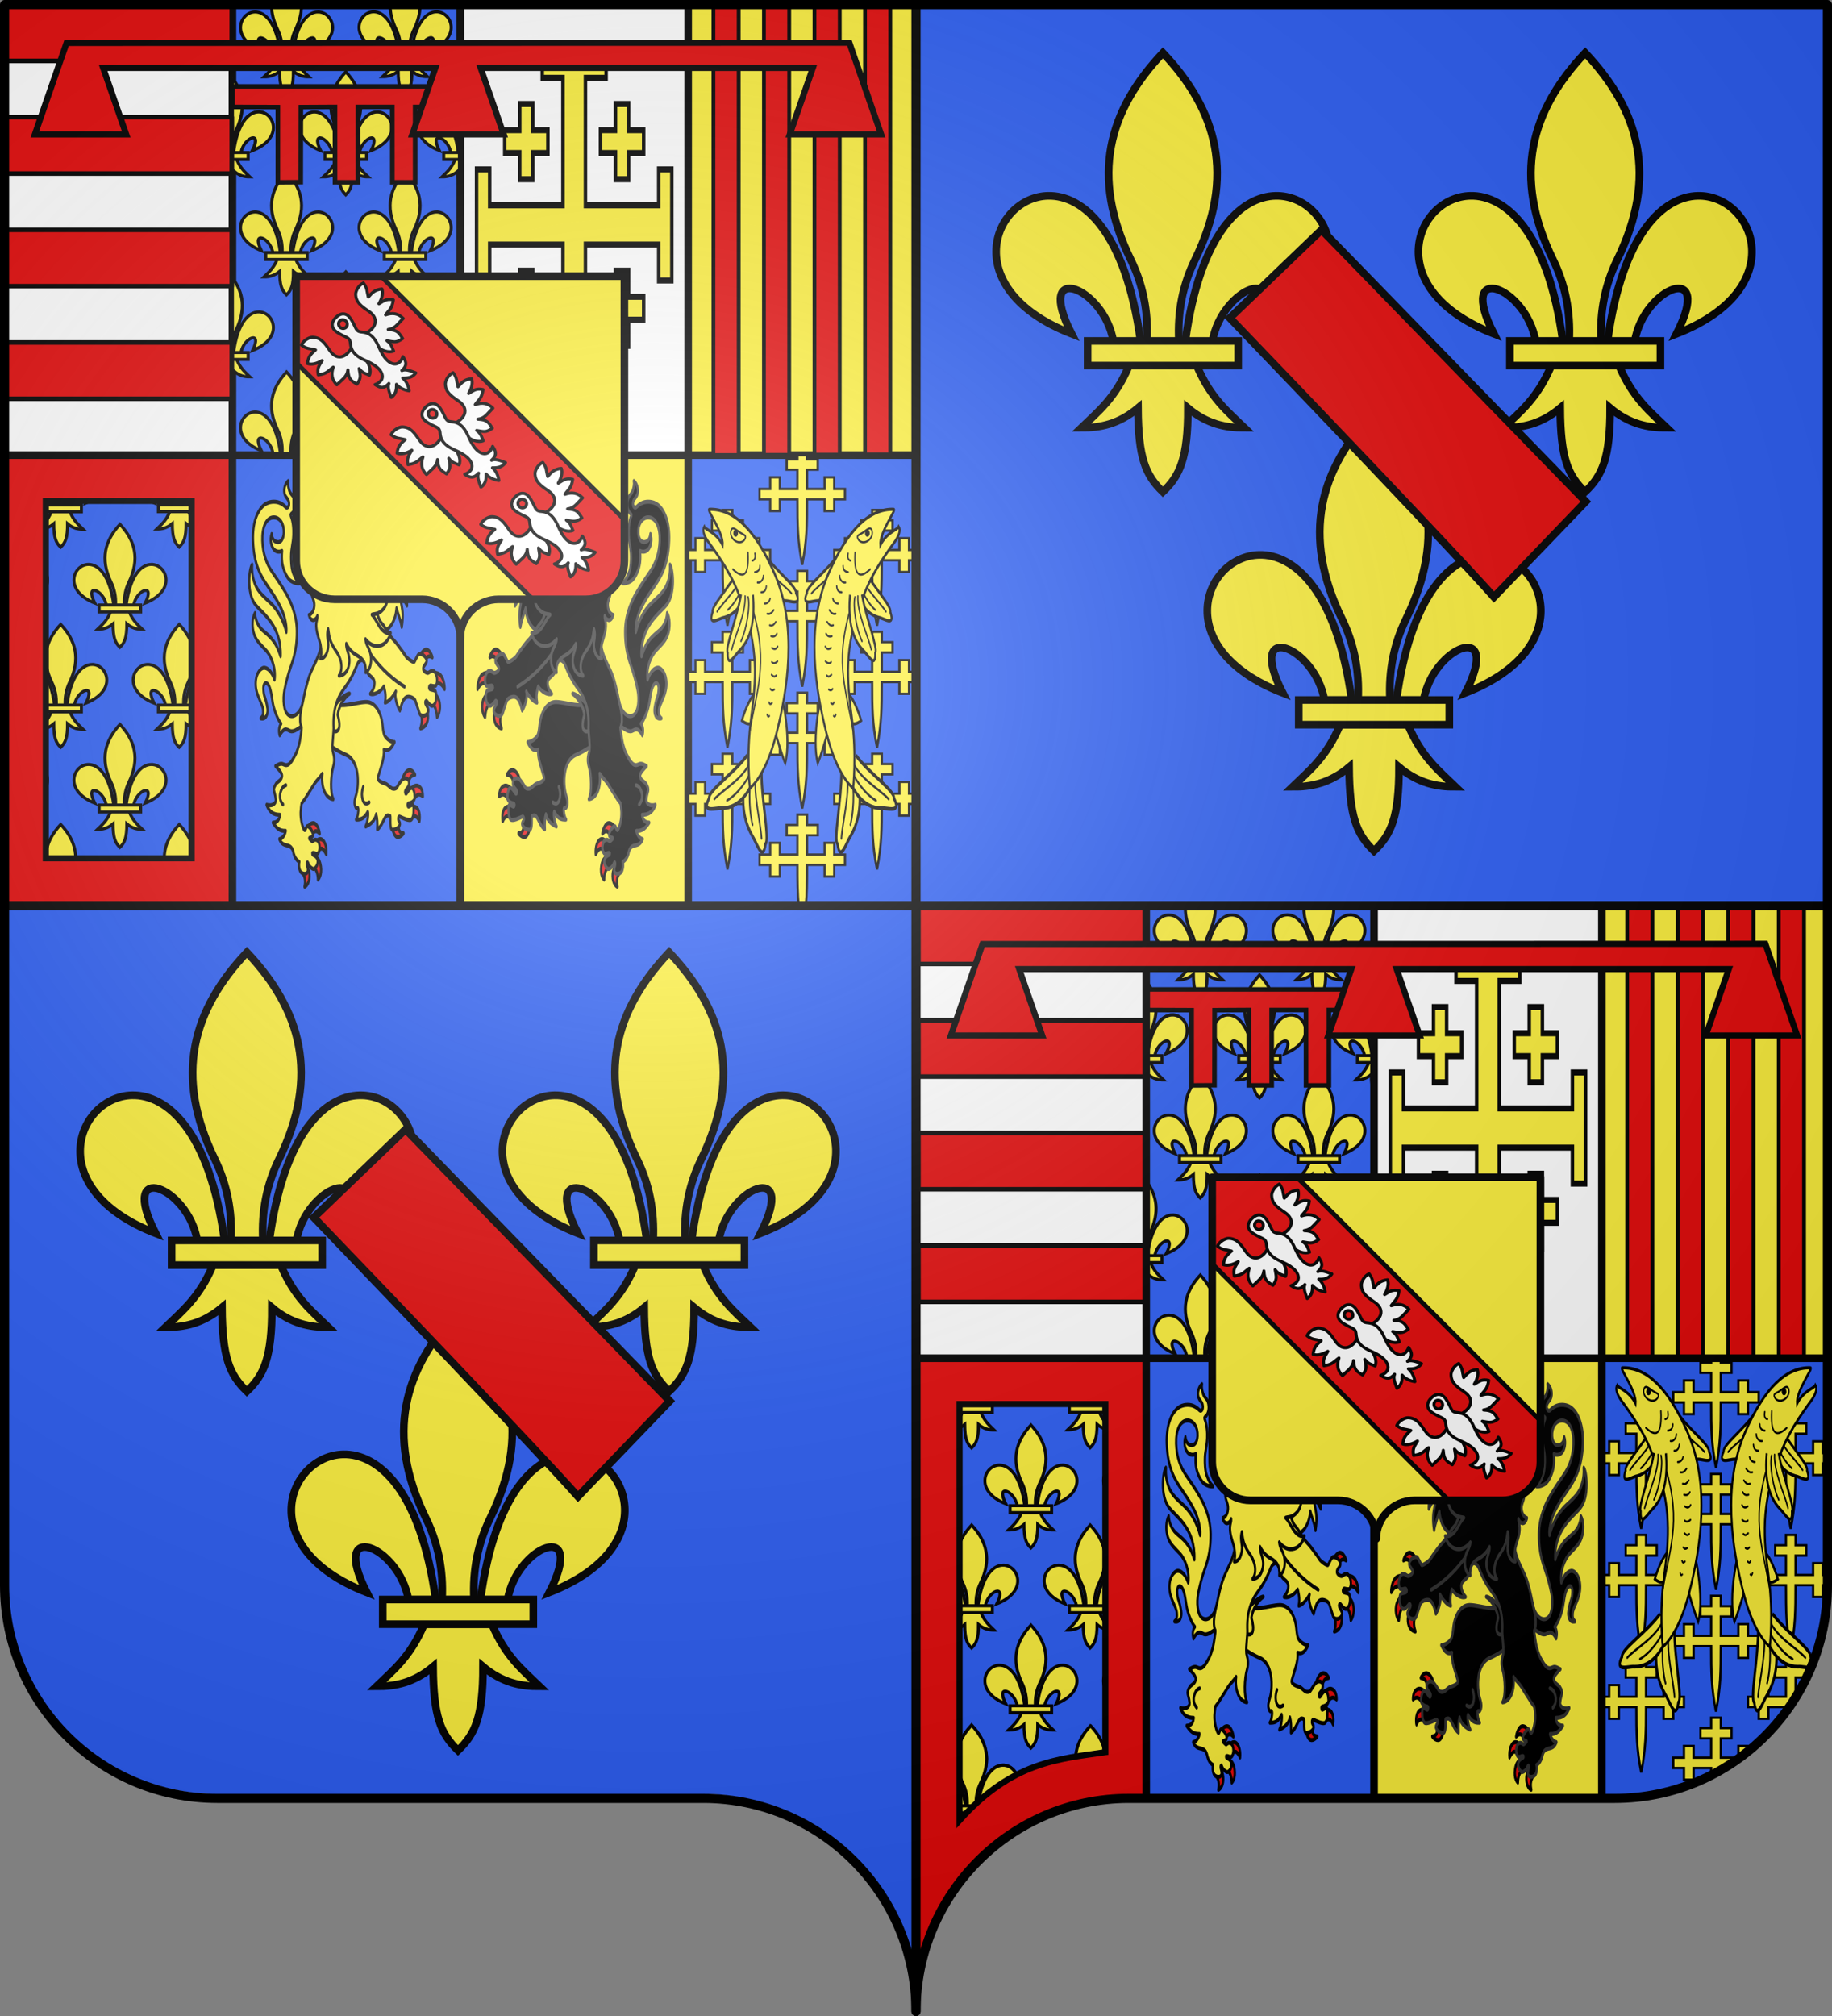
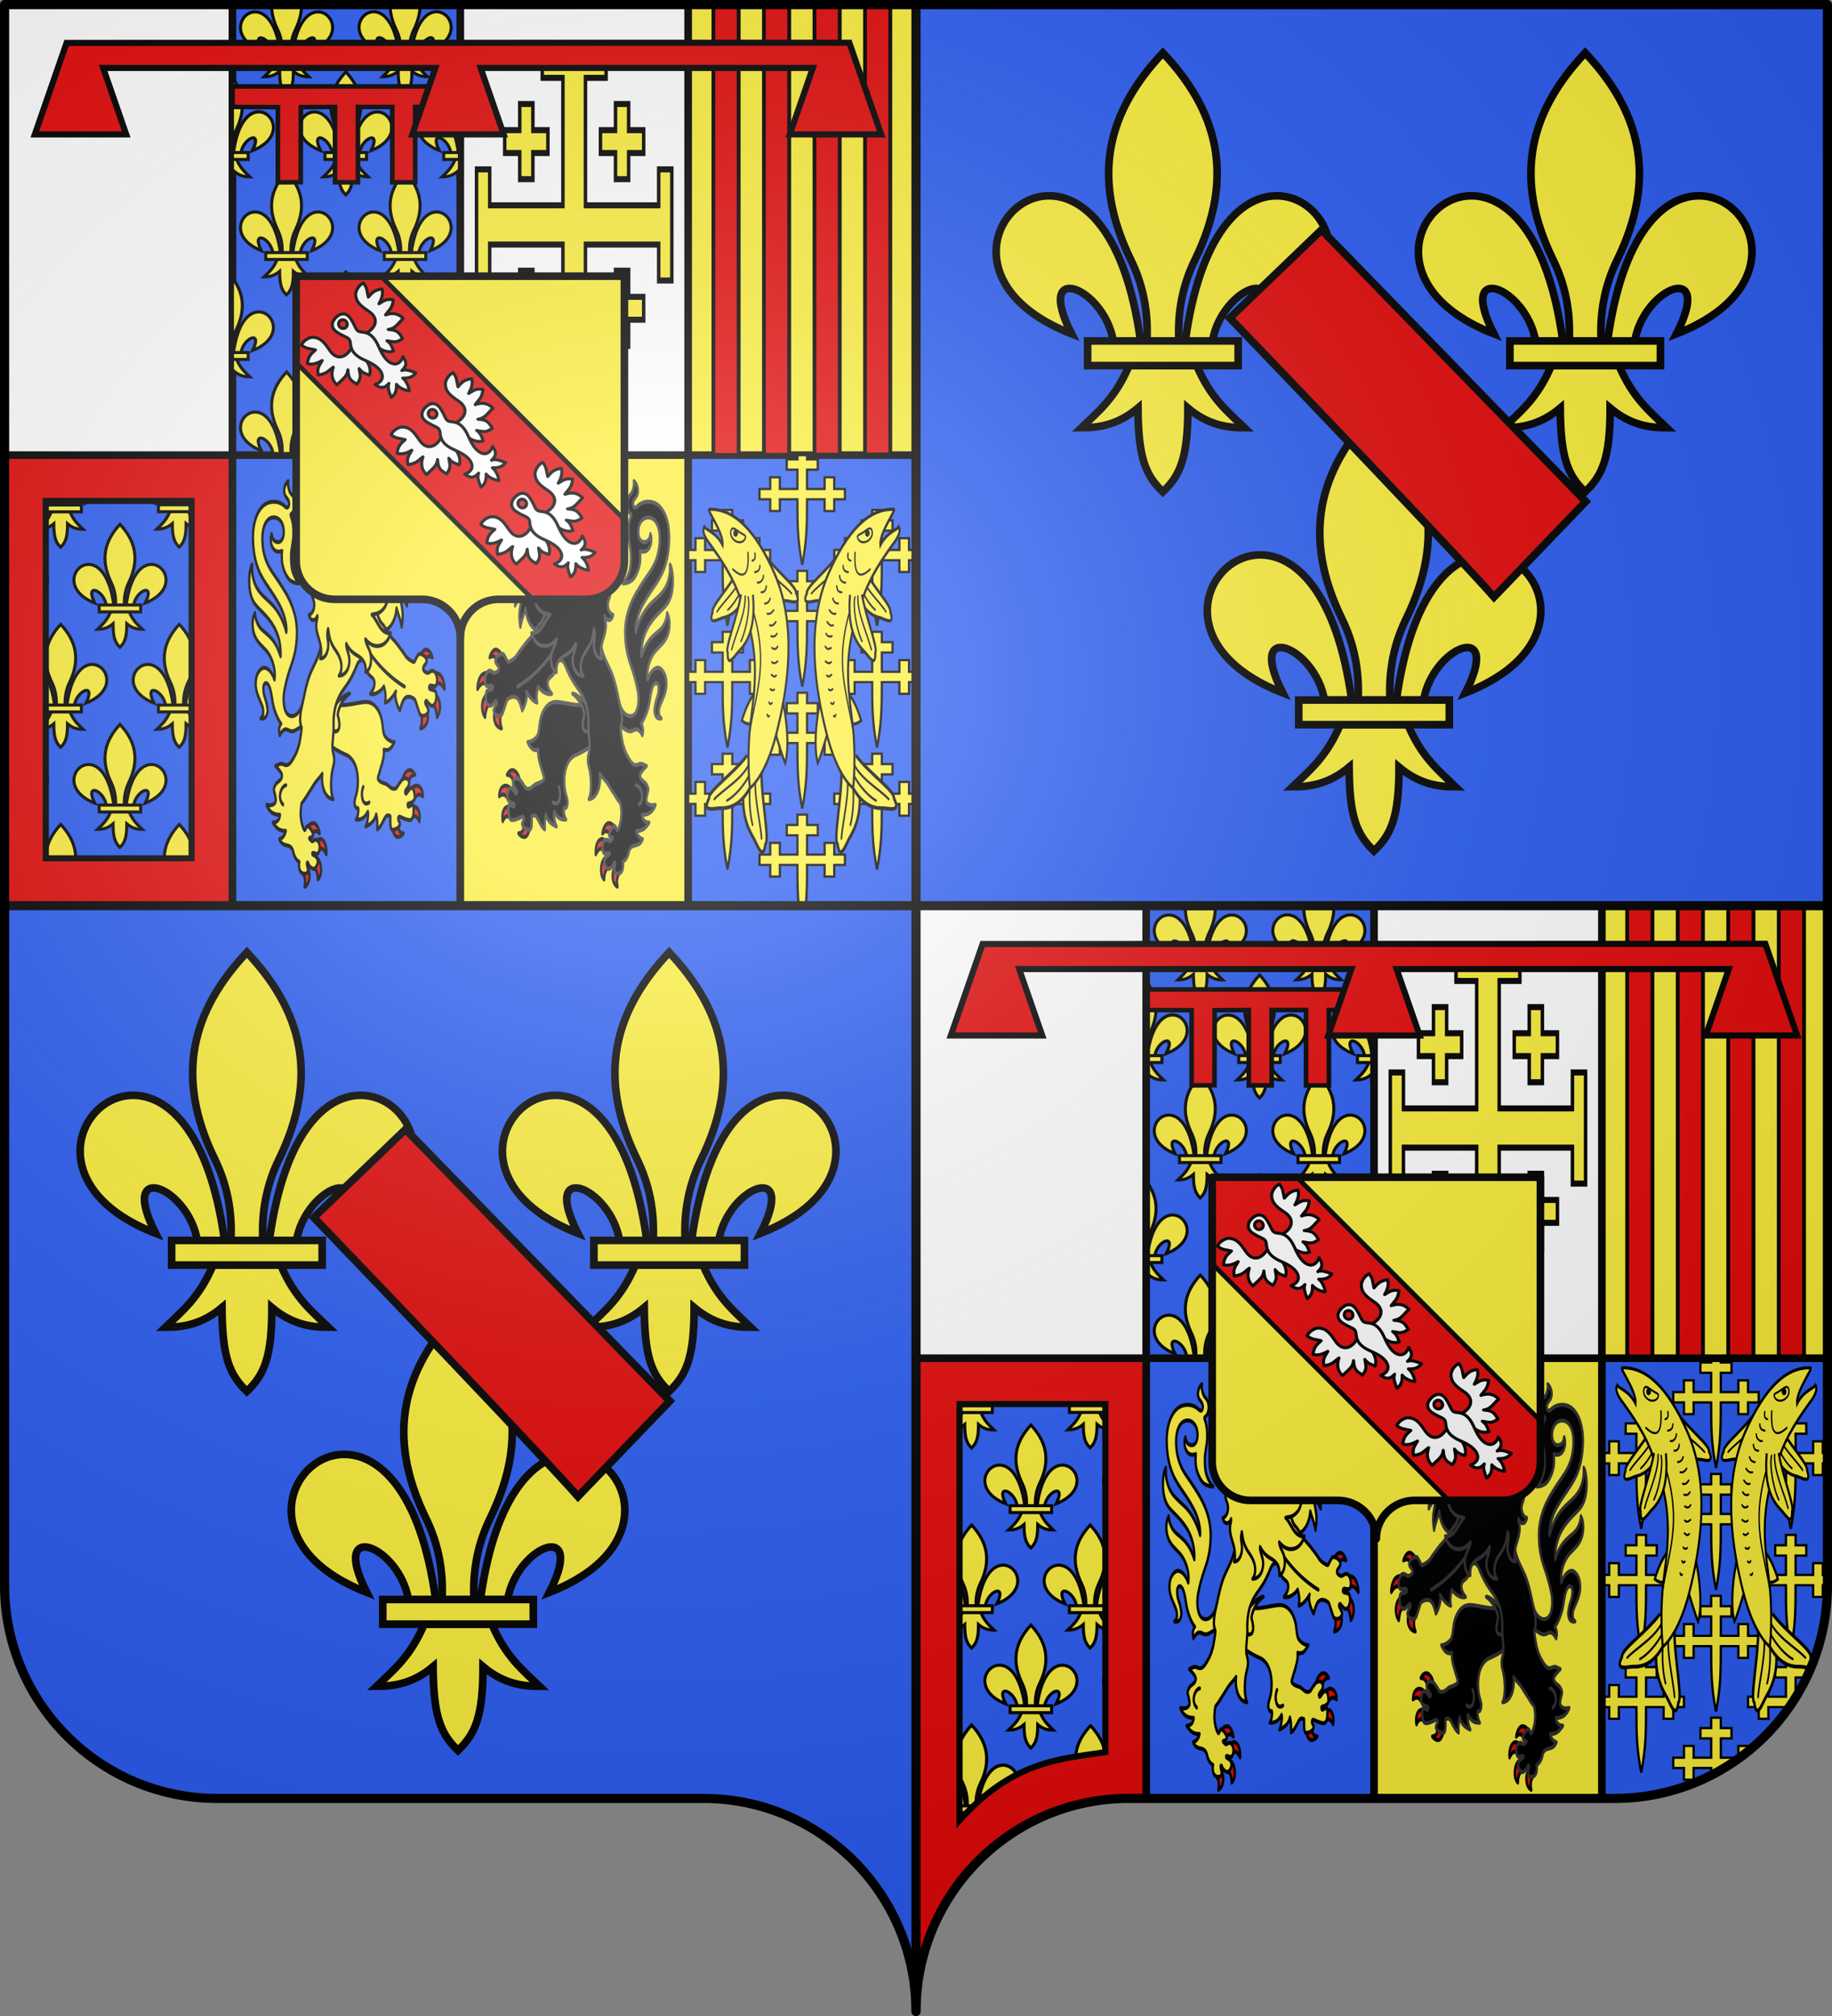
<svg xmlns="http://www.w3.org/2000/svg" xmlns:xlink="http://www.w3.org/1999/xlink" height="660" width="600">
  <rect width="100%" height="100%" fill="#808080" stroke="none" />
  <radialGradient id="a" cx="285.186" cy="200.448" gradientTransform="matrix(1.551 0 0 1.35 -228.213 -47.608)" gradientUnits="userSpaceOnUse" r="300">
    <stop offset="0" stop-color="#fff" stop-opacity=".314" />
    <stop offset=".19" stop-color="#fff" stop-opacity=".251" />
    <stop offset=".6" stop-color="#6b6b6b" stop-opacity=".125" />
    <stop offset="1" stop-opacity=".125" />
  </radialGradient>
  <path d="m300 658.5c0-38.504 31.203-69.754 69.65-69.754h159.2c38.447 0 69.65-31.25 69.65-69.754v-517.492l-597.0 0-0 517.492c0 38.504 31.203 69.754 69.65 69.754h159.2c38.447 0 69.65 31.25 69.65 69.754z" fill="#fff" />
  <path d="m300.038 658.5c0-38.411-31.203-71.169-69.65-71.169h-159.2c-38.447 0-69.65-31.174-69.65-69.585l-.038-221.956h597l0-294.289-298.375-0z" fill="#2b5df2" />
  <g>
    <path d="m524.638 444.656v144.109h4.211c38.447 0 69.65-31.251 69.65-69.756v-74.354z" fill="#2b5df2" />
    <path d="m1.5 149h74.625v147.5h-74.625z" fill="#2b5df2" />
    <use height="100%" transform="translate(-73.968 148.127)" width="100%" xlink:href="#f" />
    <path d="m1.5 149v147.5h74.625v-147.5zm13.5 15h47.75v117h-47.75z" fill="#e20909" />
    <path d="m15 164h47.75v117h-47.75z" fill="none" stroke="#000" stroke-width="2" />
    <path id="b" d="m76.125 149h74.625v147.5h-74.625z" fill="#2b5df2" />
    <path id="c" d="m150.75 149h74.625v147.5h-74.625z" fill="#fcef3c" />
    <path d="m225.375 149h74.625v147.5h-74.625z" fill="#2b5df2" />
    <path id="d" d="m76.125 1.5h74.625v147.5h-74.625z" fill="#2b5df2" />
    <path id="e" d="m225.375 1.5h74.625v147.5h-74.625z" fill="#fcef3c" />
    <path d="m1.5 149h298.5m-223.875-147.5v295m74.625-295v295m74.625-295v295" fill="none" stroke="#000" stroke-width="2.5" />
    <path d="m261.158 149v1.393h-3.504v3.381h3.504v6.316h-5.744v-3.834h-3.162v3.834h-3.504v3.381h3.504v3.834h3.162v-3.834h5.744c0 8.69.067 13.472 1.582 21.436 1.502-7.934 1.58-12.758 1.58-21.436h5.744v3.834h3.162v-3.834h3.506v-3.381h-3.506v-3.834h-3.162v3.834h-5.744v-6.316h3.506v-3.381h-3.506v-1.393zm-24.486 17.947v3.393h-3.504v3.383h3.504v6.314h-5.744v-3.834h-3.162v3.834h-2.391v3.383h2.391v3.834h3.162v-3.834h5.744c0 8.69.065 13.472 1.58 21.436 1.502-7.934 1.582-12.758 1.582-21.436h5.744v3.834h3.162v-3.834h3.506v-3.383h-3.506v-3.834h-3.162v3.834h-5.744v-6.314h3.504v-3.383h-3.504v-3.393zm48.975 0v3.393h-3.506v3.383h3.506v6.314h-5.744v-3.834h-3.164v3.834h-3.504v3.383h3.504v3.834h3.164v-3.834h5.744c0 8.69.065 13.472 1.58 21.436 1.502-7.934 1.582-12.758 1.582-21.436h5.744v3.834h3.162v-3.834h2.285v-3.383h-2.285v-3.834h-3.162v3.834h-5.744v-6.314h3.504v-3.383h-3.504v-3.393zm-24.488 19.949v3.391h-3.504v3.383h3.504v6.314h-5.744v-3.834h-3.162v3.834h-3.504v3.383h3.504v3.834h3.162v-3.834h5.744c0 8.69.067 13.472 1.582 21.436 1.502-7.934 1.58-12.758 1.58-21.436h5.744v3.834h3.162v-3.834h3.506v-3.383h-3.506v-3.834h-3.162v3.834h-5.744v-6.314h3.506v-3.383h-3.506v-3.391zm-24.486 19.947v3.393h-3.504v3.381h3.504v6.316h-5.744v-3.834h-3.162v3.834h-2.391v3.381h2.391v3.834h3.162v-3.834h5.744c0 8.69.065 13.472 1.58 21.436 1.502-7.934 1.582-12.758 1.582-21.436h5.744v3.834h3.162v-3.834h3.506v-3.381h-3.506v-3.834h-3.162v3.834h-5.744v-6.316h3.504v-3.381h-3.504v-3.393zm48.975 0v3.393h-3.506v3.381h3.506v6.316h-5.744v-3.834h-3.164v3.834h-3.504v3.381h3.504v3.834h3.164v-3.834h5.744c0 8.69.065 13.472 1.58 21.436 1.502-7.934 1.582-12.758 1.582-21.436h5.744v3.834h3.162v-3.834h2.285v-3.381h-2.285v-3.834h-3.162v3.834h-5.744v-6.316h3.504v-3.381h-3.504v-3.393zm-24.488 19.947v3.393h-3.504v3.383h3.504v6.314h-5.744v-3.834h-3.162v3.834h-3.504v3.383h3.504v3.834h3.162v-3.834h5.744c0 8.69.067 13.472 1.582 21.436 1.502-7.934 1.58-12.758 1.58-21.436h5.744v3.834h3.162v-3.834h3.506v-3.383h-3.506v-3.834h-3.162v3.834h-5.744v-6.314h3.506v-3.383h-3.506v-3.393zm-24.486 19.949v3.391h-3.504v3.383h3.504v6.314h-5.744v-3.834h-3.162v3.834h-2.391v3.383h2.391v3.834h3.162v-3.834h5.744c0 8.69.065 13.472 1.58 21.436 1.502-7.934 1.582-12.758 1.582-21.436h5.744v3.834h3.162v-3.834h3.506v-3.383h-3.506v-3.834h-3.162v3.834h-5.744v-6.314h3.504v-3.383h-3.504v-3.391zm48.975 0v3.391h-3.506v3.383h3.506v6.314h-5.744v-3.834h-3.164v3.834h-3.504v3.383h3.504v3.834h3.164v-3.834h5.744c0 8.69.065 13.472 1.58 21.436 1.502-7.934 1.582-12.758 1.582-21.436h5.744v3.834h3.162v-3.834h2.285v-3.383h-2.285v-3.834h-3.162v3.834h-5.744v-6.314h3.504v-3.383h-3.504v-3.391zm-24.488 19.947v3.393h-3.504v3.381h3.504v6.316h-5.744v-3.834h-3.162v3.834h-3.504v3.381h3.504v3.834h3.162v-3.834h5.744c0 5.385.028 9.271.408 13.342h2.344c.38-4.072.41-7.968.41-13.342h5.744v3.834h3.162v-3.834h3.506v-3.381h-3.506v-3.834h-3.162v3.834h-5.744v-6.316h3.506v-3.381h-3.506v-3.393z" fill="#fcef3c" stroke="#000" stroke-width=".75" />
    <g id="f" transform="translate(-0 .5)">
      <g stroke-width=".999" transform="matrix(1.001 0 0 1.001 -.104 -.176)">
        <g id="g" stroke="#000" stroke-width="2.126" transform="matrix(.466 0 0 .473 96.324 87.483)">
          <path d="m29.739 62.151c-.01.023-.019.84-.029.863-2.685 6.302-5.998 8.866-9.215 11.975 3.618.017 7.225-.678 10.963-3.814.064 9.675 1.458 12.982 4.819 16.233 3.323-3.149 4.858-6.547 4.847-16.233 3.738 3.136 7.335 3.83 10.953 3.814-3.217-3.11-6.523-5.676-9.208-11.981-.009-.021-.018-.836-.026-.857z" fill="#fcef3c" fill-rule="evenodd" stroke="#000" stroke-width="2.126" />
          <path d="m126.281 7.938c-34.942 37.095-47.111 79.178-20.625 133.344 7.612 15.568 11.269 32.813 10.333 51.852-.007.132-.013 2.153-.02 2.286h20.625c-.009-.168-.018-2.225-.026-2.392-.913-18.995 2.739-36.207 10.338-51.746 26.488-54.165 14.317-96.249-20.625-133.344z" fill="#fcef3c" fill-rule="evenodd" stroke="#000" stroke-width="7.074" transform="matrix(.301 0 0 .301 -1.678 0)" />
          <path d="m52.25 100c-35.235.845-58.727 60.018 15.219 88.875-24.345-47.688 20.544-30.269 26.803 4.251.024.135.048 2.158.072 2.294h17.531c-.021-.156-.043-2.2-.064-2.356-9.736-70.296-37.038-93.604-59.561-93.063z" fill="#fcef3c" fill-rule="evenodd" stroke="#000" stroke-width="7.074" transform="matrix(.301 0 0 .301 -1.678 0)" />
          <path d="m198.969 100c-22.248.417-48.638 24.17-58.181 93.034-.023.166-.046 2.22-.069 2.386h17.5c.036-.212.074-2.312.114-2.523 6.416-34.368 51.083-51.605 26.793-4.022 74.894-29.227 49.821-89.549 13.844-88.875z" fill="#fcef3c" fill-rule="evenodd" stroke="#000" stroke-width="7.074" transform="matrix(.301 0 0 .301 -1.678 0)" />
          <path d="m21.707 58.178h29.159v4.772h-29.159z" fill="#fcef3c" stroke="#000" stroke-width="2.126" />
        </g>
        <use height="100%" stroke-width="3.817" transform="translate(-19.393 -32.719)" width="100%" xlink:href="#g" />
        <use height="100%" stroke-width="3.817" transform="translate(19.393 -32.719)" width="100%" xlink:href="#g" />
        <use height="100%" stroke-width="3.817" transform="translate(0 -65.438)" width="100%" xlink:href="#g" />
        <g id="h">
          <path d="m88.959 1.5c-0 2.434.626 5.053 2.004 7.908 1.067 2.213 1.581 4.665 1.449 7.371-.001.019-.001.305-.002.324h2.891c-.001-.024-.003-.316-.004-.34-.128-2.7.386-5.147 1.451-7.355 1.378-2.855 2.004-5.474 2.004-7.908z" fill="#fcef3c" stroke="#000" stroke-width=".999" />
          <g stroke="#000" stroke-width="2.126" transform="matrix(.466 0 0 .473 76.931 -10.673)">
            <path d="m29.739 62.151c-.01.023-.019.84-.029.863-2.685 6.302-5.998 8.866-9.215 11.975 3.618.017 7.225-.678 10.963-3.814.064 9.675 1.458 12.982 4.819 16.233 3.323-3.149 4.858-6.547 4.847-16.233 3.738 3.136 7.335 3.83 10.953 3.814-3.217-3.11-6.523-5.676-9.208-11.981-.009-.021-.018-.836-.026-.857z" fill="#fcef3c" fill-rule="evenodd" stroke="#000" stroke-width="2.126" />
            <path d="m52.25 100c-35.235.845-58.727 60.018 15.219 88.875-24.345-47.688 20.544-30.269 26.803 4.251.024.135.048 2.158.072 2.294h17.531c-.021-.156-.043-2.2-.064-2.356-9.736-70.296-37.038-93.604-59.561-93.063z" fill="#fcef3c" fill-rule="evenodd" stroke="#000" stroke-width="7.074" transform="matrix(.301 0 0 .301 -1.678 0)" />
            <path d="m198.969 100c-22.248.417-48.638 24.17-58.181 93.034-.023.166-.046 2.22-.069 2.386h17.5c.036-.212.074-2.312.114-2.523 6.416-34.368 51.083-51.605 26.793-4.022 74.894-29.227 49.821-89.549 13.844-88.875z" fill="#fcef3c" fill-rule="evenodd" stroke="#000" stroke-width="7.074" transform="matrix(.301 0 0 .301 -1.678 0)" />
            <path d="m21.707 58.178h29.159v4.772h-29.159z" fill="#fcef3c" stroke="#000" stroke-width="2.126" />
          </g>
        </g>
        <g id="i" stroke="#000" stroke-width="2.126" transform="matrix(.466 0 0 .473 76.931 120.202)">
          <path d="m126.281 7.938c-34.942 37.095-47.111 79.178-20.625 133.344 7.612 15.568 11.269 32.813 10.333 51.852-.007.132-.013 2.153-.02 2.286h20.625c-.009-.168-.018-2.225-.026-2.392-.913-18.995 2.739-36.207 10.338-51.746 26.488-54.165 14.317-96.249-20.625-133.344z" fill="#fcef3c" fill-rule="evenodd" stroke="#000" stroke-width="7.074" transform="matrix(.301 0 0 .301 -1.678 0)" />
          <path d="m52.25 100c-35.235.845-58.727 60.018 15.219 88.875-24.345-47.688 20.544-30.269 26.803 4.251.024.135.048 2.158.072 2.294h17.531c-.021-.156-.043-2.2-.064-2.356-9.736-70.296-37.038-93.604-59.561-93.063z" fill="#fcef3c" fill-rule="evenodd" stroke="#000" stroke-width="7.074" transform="matrix(.301 0 0 .301 -1.678 0)" />
          <path d="m198.969 100c-22.248.417-48.638 24.17-58.181 93.034-.023.166-.046 2.22-.069 2.386h17.5c.036-.212.074-2.312.114-2.523 6.416-34.368 51.083-51.605 26.793-4.022 74.894-29.227 49.821-89.549 13.844-88.875z" fill="#fcef3c" fill-rule="evenodd" stroke="#000" stroke-width="7.074" transform="matrix(.301 0 0 .301 -1.678 0)" />
        </g>
        <path d="m198.969 100c-22.248.417-48.638 24.17-58.181 93.034-.023.166-.046 2.22-.069 2.386h17.5c.036-.212.074-2.312.114-2.523 6.416-34.368 51.083-51.605 26.793-4.022 74.894-29.227 49.821-89.549 13.844-88.875z" fill="#fcef3c" fill-rule="evenodd" stroke="#000" stroke-width="7.074" transform="matrix(.14 0 0 .142 56.755 22.046)" />
        <use height="100%" transform="translate(38.786 -0)" width="100%" xlink:href="#i" />
        <use height="100%" transform="translate(38.786 -.05)" width="100%" xlink:href="#h" />
      </g>
      <g id="j" transform="translate(1.779 127.942)">
        <path d="m74.346-37.447v20.801c.239-1.343.649-2.616 1.229-3.816 3.259-6.756 2.348-12.19-1.229-16.984z" fill="#fcef3c" stroke="#000" />
        <path d="m74.346-11.144v9.389c.4-1.175.596-2.742.594-5.115 1.746 1.485 3.425 1.813 5.115 1.805-1.503-1.473-3.047-2.687-4.301-5.672-.004-.01-.008-.396-.012-.406z" fill="#fcef3c" stroke="#000" />
        <path d="m82.883-26.337c-3.124.059-6.829 3.44-8.169 13.241-.003.024-.006.316-.01.34h2.457c.005-.03.01-.329.016-.359.901-4.891 7.173-7.345 3.762-.572 10.516-4.16 6.995-12.745 1.944-12.649z" fill="#fcef3c" fill-rule="evenodd" stroke="#000" />
        <path d="m74.346-13.025v2.26h5.143v-2.26z" fill="#fcef3c" stroke="#000" />
      </g>
      <use height="100%" transform="matrix(-1 0 0 1 226.587 .047)" width="100%" xlink:href="#j" />
      <use height="100%" transform="translate(.001 -65.474)" width="100%" xlink:href="#j" />
      <use height="100%" transform="matrix(-1 0 0 1 226.591 -65.475)" width="100%" xlink:href="#j" />
    </g>
-     <path id="k" d="m1.5 112.125h74.408v18.437h-74.408zm0-36.875h74.408v18.437h-74.408zm0-36.875h74.408v18.437h-74.408zm0-36.875h74.408v18.437h-74.408z" fill="#e20909" stroke="#000" stroke-linecap="round" stroke-linejoin="round" stroke-width="1.5" />
    <path id="l" d="m266.752 1.336 8.275-.033v147.533h-8.275zm16.551-.066 8.275-.033v147.533h-8.275zm-49.653.197 8.275-.033v147.533h-8.275zm16.551-.066 8.275-.033v147.533h-8.275z" fill="#e20909" fill-rule="evenodd" stroke="#000" stroke-width="1.25" />
    <g id="m" fill="#fcef3c" stroke="#000" stroke-width="9.263" transform="matrix(.123 0 0 .214 153.613 13.719)">
      <path d="m195 540v-35h55v-195h-195v55h-35v-170h35v55h195v-195h-55v-35h170v35h-55v195h195v-55h35v170h-35v-55h-195v195h55v35z" fill="#fcef3c" stroke="#000" stroke-width="9.263" />
      <path d="m135 465v-40h-40v-35h40v-40h35v40h40v35h-40v40z" fill="#fcef3c" stroke="#000" stroke-width="9.263" />
      <path d="m390 465v-40h-40v-35h40v-40h35v40h40v35h-40v40z" fill="#fcef3c" stroke="#000" stroke-width="9.263" />
      <path d="m135 210v-40h-40v-35h40v-40h35v40h40v35h-40v40z" fill="#fcef3c" stroke="#000" stroke-width="9.263" />
      <path d="m390 210v-40h-40v-35h40v-40h35v40h40v35h-40v40z" fill="#fcef3c" stroke="#000" stroke-width="9.263" />
    </g>
    <g id="n" stroke-width="2.623" transform="matrix(.386 0 0 .377 25.38 9.28)">
      <path d="m131.553 50.384h193.46l-.041 17.86h-38.465v65.462l-19.397.002-.038-65.464h-29.153l.032 65.464-19.435-.014-.031-65.449-28.974.158-.107 65.2-19.399.126v-65.326l-38.451-.158v-17.86z" fill="#e20909" stroke="#000" stroke-width="3.935" />
    </g>
    <g id="o" stroke-width="1.029" transform="matrix(.541 -.112 .072 .833 -24.794 214.433)">
      <g fill="#fcef3c" stroke="#000" stroke-width="3.895" transform="matrix(.588 .238 -.249 .571 431.562 -89.663)">
        <use height="100%" stroke-width="3.315" transform="matrix(-1.843 -.248 -.197 1.87 1123.552 306.627)" width="100%" xlink:href="#p" />
        <use height="100%" stroke-width="3.315" transform="matrix(1.82 .406 -.353 1.842 -676.339 -18.369)" width="100%" xlink:href="#p" />
      </g>
      <use fill="#fcef3c" height="100%" stroke="#000" stroke-width="3.895" transform="matrix(.912 .411 -.411 .912 61.225 -207.801)" width="100%" xlink:href="#p" />
      <use fill="#fcef3c" height="100%" stroke="#000" stroke-width="3.895" transform="matrix(-.957 .291 .291 .957 960.579 -154.015)" width="100%" xlink:href="#p" />
      <path d="m492.766 81.201c2.611 3.439 10.305-4.362 13.158-1.329 2.441 2.595 5.657 21.869.527 30.754-2.273-4.673-8.374-26.272-8.374-26.272s-6.043 13.163-15.223 6.345c2.521-4.095 6.909-9.066 9.911-9.498z" fill="#fcef3c" fill-rule="evenodd" stroke="#000" stroke-width="1.224" />
      <path d="m474.349 6.527c14.401 1.586 26.349 11.523 35.471 29.977 11.164 22.584 1.641 46.252-7.136 62.111-8.777 15.859-18.52 18.831-18.52 18.831s-.601-12.797 4.37-27.076c4.971-14.279 8.211-26.548.188-45.6-3.419-10.149-10.697-18.87-17.023-26.216-1.912-2.526-2.631-4.568-1.209-5.742.587 1.424 6.672 2.93 9.977 8.655 1.305-4.87-8.024-15.15-6.117-14.94z" fill="#fcef3c" fill-rule="evenodd" stroke="#000" stroke-width="1.224" />
      <path d="m494.103 20.746c-1.151 1.273-3.814 1.292-5.949.042-2.135-1.25-2.932-3.296-1.781-4.569 1.151-1.273 3.07.564 5.204 1.815 2.135 1.25 3.676 1.44 2.526 2.713z" style="fill:#fcef3c;fill-rule:evenodd;stroke:#000;stroke-width:.816;stroke-linecap:round;stroke-linejoin:round" />
      <path d="m489.963 18.665c-.45.623-1.338.77-1.983.329-.646-.441-.805-1.304-.355-1.927.45-.623 1.338-.77 1.983-.329.646.441.805 1.304.355 1.927z" fill-rule="evenodd" />
      <path d="m495.131 26.349c-.434 7.67-3.05 10.786-9.819 5.228" style="fill:#fcef3c;fill-rule:evenodd;stroke:#000;stroke-width:.816;stroke-linecap:round;stroke-linejoin:round" />
      <path d="m493.544 44.111c8.956 24.864.786 33.958-6.358 50.959" fill="none" stroke="#000" stroke-linecap="round" stroke-linejoin="round" stroke-width=".816" />
      <g id="p" fill="#fcef3c" stroke="#000" stroke-width="2.438" transform="matrix(-.687 -.753 -.71 .689 733.64 73.595)">
        <path d="m184.018 156.737c-5.779 5.65-9.83 12.657-7.054 21.875 1.187 3.125 1.216 10.749 5 5.446 2.491-.239 4.06-14.773 7.679-22.768" fill="#fcef3c" fill-rule="evenodd" stroke="#000" stroke-width="1.219" />
        <path d="m185.714 159.326c-3.033 1.79-6.823 9.709-7.143 16.071" style="fill:#fcef3c;fill-rule:evenodd;stroke:#000;stroke-width:.813;stroke-linecap:round;stroke-linejoin:round" />
        <path d="m187.321 160.219c-4.43 4.813-4.616 15.654-6.429 21.339" style="fill:#fcef3c;fill-rule:evenodd;stroke:#000;stroke-width:.813;stroke-linecap:round;stroke-linejoin:round" />
      </g>
      <g stroke-width=".816">
        <path d="m499.215 27.201c.46 2.889-1.97 2.569-1.97 2.569" style="fill:#fcef3c;fill-rule:evenodd;stroke:#000;stroke-width:.816;stroke-linecap:round;stroke-linejoin:round" />
        <path d="m501.548 32.353c-.223 1.621-1.397 2.163-3.356 2.068" style="fill:#fcef3c;fill-rule:evenodd;stroke:#000;stroke-width:.816;stroke-linecap:round;stroke-linejoin:round" />
        <path d="m503.126 36.486c-.147 1.448-2.113 2.693-3.858 2.16" style="fill:#fcef3c;fill-rule:evenodd;stroke:#000;stroke-width:.816;stroke-linecap:round;stroke-linejoin:round" />
        <path d="m500.988 42.703c2.063.308 2.944-.575 3.324-1.962" style="fill:#fcef3c;fill-rule:evenodd;stroke:#000;stroke-width:.816;stroke-linecap:round;stroke-linejoin:round" />
        <path d="m502.528 47.346c1.099.129 2.752-.055 3.428-1.529" style="fill:#fcef3c;fill-rule:evenodd;stroke:#000;stroke-width:.816;stroke-linecap:round;stroke-linejoin:round" />
        <path d="m503.457 51.472c2.035.609 3.104-.293 4.007-.906" style="fill:#fcef3c;fill-rule:evenodd;stroke:#000;stroke-width:.816;stroke-linecap:round;stroke-linejoin:round" />
        <path d="m504.349 56.108c1.782.789 2.801-.2 3.795-.792" style="fill:#fcef3c;fill-rule:evenodd;stroke:#000;stroke-width:.816;stroke-linecap:round;stroke-linejoin:round" />
        <path d="m504.564 60.439c1.899.662 2.671.254 3.643-.488" style="fill:#fcef3c;fill-rule:evenodd;stroke:#000;stroke-width:.816;stroke-linecap:round;stroke-linejoin:round" />
        <path d="m504.463 65.03c1.09.668 2.248 1.125 3.512-.062" style="fill:#fcef3c;fill-rule:evenodd;stroke:#000;stroke-width:.816;stroke-linecap:round;stroke-linejoin:round" />
        <path d="m503.687 70.471c.947 1.033 2.341.67 3.431.204" style="fill:#fcef3c;fill-rule:evenodd;stroke:#000;stroke-width:.816;stroke-linecap:round;stroke-linejoin:round" />
        <path d="m502.839 75.373c1.558 1.261 1.753 1.014 2.815.668" style="fill:#fcef3c;fill-rule:evenodd;stroke:#000;stroke-width:.816;stroke-linecap:round;stroke-linejoin:round" />
        <path d="m501.43 80.754c.437.482.998.98 2.324.531" style="fill:#fcef3c;fill-rule:evenodd;stroke:#000;stroke-width:.816;stroke-linecap:round;stroke-linejoin:round" />
        <path d="m499.994 85.839c.273.44.235 1.16 1.746.486" style="fill:#fcef3c;fill-rule:evenodd;stroke:#000;stroke-width:.816;stroke-linecap:round;stroke-linejoin:round" />
        <path d="m498.235 90.43c.229.801.509 1.047 1.212.683" style="fill:#fcef3c;fill-rule:evenodd;stroke:#000;stroke-width:.816;stroke-linecap:round;stroke-linejoin:round" />
      </g>
    </g>
    <use height="100%" stroke-width="1.029" transform="matrix(-1 0 0 1 525 0)" width="100%" xlink:href="#o" />
    <g id="q" stroke="#000" stroke-linecap="round" stroke-linejoin="round" stroke-width="5.703" transform="matrix(-.132 0 0 .232 145.814 152.793)">
      <path d="m46.888 258.055c-7.079.065-13.599 6.952-15.11 11.055 7.646-3.036 12.88-1.623 17.316 3.024l11.341-7.975s-6.04-5.277-12.124-6.036c-.475-.059-.951-.072-1.423-.068zm-21.288 32.762c-3.851.021-9.909.666-14.835 3.937-7.722 5.127-9.878 16.771-9.125 19.107 7.605-7.9 13.356-10.241 27.452-7.281l.325-15.57s-1.506-.205-3.817-.193zm3.564 28.428s-12.374 3.953-15.372 13.769c-3.198 10.47 3.476 18.718 6.552 20.341 1.365-7.326 2.979-17.823 17.359-20.715zm18.091 19.982c-2.203 4.269-6.229 10.671-3.762 18.334 3.005 9.335 14.73 11.559 18.037 11.787-5.709-9.74-3.892-16.534.714-25.957zm280.884 163.745c-1.048-.022-2.098.045-3.18.244-7.882 1.455-12.93 10.757-13.48 14.529 7.62-4.893 12.736-5.261 20.876 3.145 2.597-3.054 6.467-7.252 10.36-11.498-1.026-1.284-7.242-6.266-14.576-6.421zm-17.047 22.472c-2.326-.113-4.979.34-7.656 1.784-9.978 5.385-8.907 18.202-8.398 19.805 8.852-10.468 14.745-10.386 22.302-2.066l1.514-16.512c-.882-1.093-3.886-2.823-7.762-3.012zm10.439 25.491s-10.01 1.214-12.928 13.182c-2.915 11.955 5.023 17.39 7.116 18.509.317-9.19 4.884-16.844 15.833-19.263zm22.358 13.805c-2.403 1.736-7.358 4.311-7.133 13.262.242 9.628 8.592 14.262 12.232 14.653-3.361-9.013-.091-15.691 5.806-19.773zm-255.79-136.642c-7.418.029-12.699 5.552-13.315 6.63 13.628.892 14.274 6.256 17.936 15.8 5.196-3.776 9.782-7.012 12.785-8.749.263-2.203-3.022-8.702-10.739-12.187-2.36-1.066-4.59-1.503-6.667-1.495zm-16.613 21.964c-1.514-.029-3.057.118-4.612.532-11.38 3.032-11.214 11.698-11.376 14.581 12.6-6.127 17.23.001 24.528 6.054l6.129-15.846c-2.249-1.57-8.106-5.196-14.668-5.322zm15.725 31.598s-9.971-4.102-17.26.054c-7.858 4.48-7.252 15.022-5.761 18.644 6.679-9.775 15.414-7.895 21.938-3.301zm27.964 20.278c2.052 12.812-3.031 14.862-11.883 15.411 3.004 2.757 13.064 7.346 19.725 3.829 7.319-3.865 9.183-15.335 8.455-15.626zm-68.397-467.424c-10.48-.063-16.358 7.964-17.923 10.887 18.685-2.354 16.931 3.076 20.081 14.234l16.32-6.361c-1.318-5.856-3.646-15.367-12.185-17.826-2.26-.651-4.351-.923-6.292-.935zm39.25 1.435c-3.519-.157-6.993.765-9.52 2.515 7.231 2.786 11.176 5.986 7.227 17.961l13.591 9.538c3.551-4.084 7.41-13.527.718-23.528-2.865-4.28-7.491-6.284-12.015-6.486zm-62.444 23.344c-6.25-.345-13.847 3.492-17.309 18.708 16.591-11.887 16.36-.032 24.315 8.09l11.473-18.465s-6.141-4.591-14.419-7.518c-1.231-.435-2.618-.735-4.06-.814zm32.307 61.502c-7.094 10.859-16.207 11.336-27.922 5.358 7.015 22.306 24.174 22.506 40.027 10.523z" style="fill:#e20909;fill-rule:evenodd;stroke:#000;stroke-width:5.703;stroke-linecap:round;stroke-linejoin:round" />
      <path d="m382.331 373.301c7.442-.314 15.484-8.551 28.259 5.765 2.658-5.36 2.391-12.272-3.506-16.42 8.678-5.632 17.993-20.176 20.61-28.904 3.41-11.372 5.567-24.666 14.59-27.956 4.787-1.745 9.268 1.695 8.856 7.579-.894 12.773-5.322 10.026-10.015 27.27-1.762 6.475 1.716 16.633 16.694 14.391-6.34-2.926-6.675-6.79-5.991-11.898 1.188-8.867 16.618-19.252 18.231-33.818 1.898-17.134-12.101-24.843-19.047-25.505-9.301-.887-20.634 4.969-27.483 16.589-3.619-16.923 8.219-33.382 21.056-41.254 10.755-6.596 22.971-12.369 28.957-21.871 6.749-10.714 5.391-24.194-1.533-30.836-.354 6.408-4.841 17.171-18.279 24.062-16.312 8.365-32.082 13.165-45.254 37.002-2.764-42.648 42.969-59.271 61.969-72.474 23.582-16.388 15.88-52.096 8.722-56.971.414 5.98.662 15.342-6.463 26.415-8.241 12.808-22.652 18.614-40.039 28.182-17.292 9.515-31.648 24.716-38.456 40.667-1.877-10.766 6.095-26.36 16.136-37.28 10.4-11.311 22.825-21.227 29.891-27.217 14.074-11.931 34.577-28.447 36.705-64.661 1.502-25.469-11.171-43.304-28.938-50.748-10.42-4.366-25.695-5.019-36.214-2.661-5.278 1.183-10.539 3.004-15.479 5.973-3.478 2.091-9.48.804-8.876-5.267.711-7.154 10.925-7.681 12.013-16.065.897-6.916-4.359-12.476-9.923-15.227 1.392 4.236-.117 9.151-3.036 14.054-3.804 6.39-12.42 5.71-13.542 17.801-.556 6.048 3.477 12.865 9.2 14.558.678.415 1.816 1.329 1.333 1.993-6.316 8.668-7.458 20.135-6.818 28.087 1.069 13.28 5.661 17.961 5.721 30.26.019 3.833.013 14.887-4.598 22.174-5.685 8.982-10.551 12.541-15.968 15.371 7.643.48 15.813-1.294 21.532-3.513 10.571-4.102 19.541-17.161 21.325-25.819 1.188-5.765.92-11.154.163-16.405 5.174 1.75 14.185 2 20.489-2.176 6.473-4.288 10.057-13.552 5.297-21.632-1.644 8.188-7.116 11.159-15.331 11.484-7.817.31-14.065-4.573-14.747-13.063-1.006-12.513 9.632-21.63 24.255-21.803 19.371-.23 29.896 13.995 28.868 32.609-1.03 18.658-10.27 32.391-23.334 43.496-11.224 9.541-23.035 18.809-34.715 30.403-9.11 9.043-27.055 28.213-27.657 53.63-.446 18.835 5.032 34.066 13.603 47.789 8.571 13.723 13.648 25.155 17.305 35.796 4.395 12.79 2.336 30.244-10.052 35.139-12.831 5.07-30.248-2.612-36.431-19.351-2.199 12.233-5.199 37.534 7.187 36.586 7.5 2.583 14.255 6.031 22.757 5.672z" style="fill:#fff03c;fill-rule:evenodd;stroke:#000;stroke-width:5.703;stroke-linecap:round;stroke-linejoin:round" />
      <g stroke="#000" stroke-linecap="round" stroke-linejoin="round" stroke-width="5.703">
        <path d="m196.103 331.946c-23.283-.009-37.716 15.537-40.699 32.882-1.281 7.445-2.491 12.539-5.971 15.469-8.537 7.187-22.258 8.709-23.537 8.23 8.199 9.77 15.452 13.04 26.389 10.668-2.278 12.027 8.787 26.946 14.502 39.262 1.93 4.158-7.765 7.089-19.418 9.089-3.792.651-11.23 5.321-14.874 6.337-3.774 1.052-9.474.685-11.663-.668-2.263-1.398-10.425-10.6-16.626-12.637-5.77-1.896-12.995-.809-14.337 3.891-2.138 7.5 7.833 10.499 9.162 13.151 1.286 2.564-.925 4.617-2.794 3.541-2.218-1.276-9.369-9.221-13.788-7.818-3.33 1.057-6.071 4.044-6.91 12.317-.71 7.012 10.763 9.154 15.102 9.485 3.532.27 3.072 3.767.944 4.432-2.29.715-12.296-5.279-12.864-.527-.569 4.752-1.313 15.107 4.964 18.742 4.935 2.858 23.49-2.569 25.616-3.105 2.531-.638 5.001-1.381 5.825-.62 5.596 5.175-5.854 7.023-1.977 11.828 4.12 5.106 10.075 5.576 15.567 6.481 11.283 1.859 5.559-19.524 8.054-19.655 5.385-.748 7.493-1.571 11.833 1.932 4.34 3.504 10.861 14.336 20 17.16-.797-8.282-.141-15.731 2.658-21.298 3.174 9.506 14.616 14.217 26.236 17.245-5.816-6.797-7.404-19.13-5.543-21.012 7.638 8.509 14.82 11.606 29.249 11.193-4.295-3.19-6.491-12.498-5.543-15.116 1.455-4.017 4.603 2.978 8.472-5.183 2.439-5.144-1.496-11.345-3.126-14.551-7.478-14.703-8.609-48.746 25.932-56.785 18.786-4.372 47.174-15.288 49.631-18.378 19.584-24.631 1.504-45.442-8.6-57.384-25.563 12.2-62.481 1.808-91.864 1.398z" style="fill:#fcef3c;fill-rule:evenodd;stroke:#000;stroke-width:5.703;stroke-linecap:round;stroke-linejoin:round" />
        <path d="m203.348 451.745s6.276 8.749 1.512 17.968c-4.968 9.613-16.378 3.971-16.378 3.971" style="fill:#fff03c;fill-rule:evenodd;stroke:#000;stroke-width:5.703;stroke-linecap:round;stroke-linejoin:round" />
      </g>
      <path d="m98.501 125.347c.889 5.229 4.911 12.556 3.959 18.978 3.503-3.896 6.617-8.713 6.651-13.638 6.555 9.628.393 24.304 1.84 35.248 2.624-4.048 9.277-10.237 10.465-15.438 6.781 12.013-6.142 15.906 2.694 40.028 1.654-9.103 7.092-16.961 9.135-23.276 3.324 16.801 20.525 26.677 29.477 23.121 23.28 25.744 47.76 12.997 44.111-16.766 0 0-23.472-42.408-28.927-45.789-5.922-3.671-13.333-6.817-21.86-11.334-9.624-5.098-17.514-9.178-25.143-15.167-7.629-5.989-11.522-11.601-16.544-15.833-7.069-5.958-12-12.812-12.411-16.147-.503-4.081 3.373-5.5 4.316-12.122 1.122-7.879-7.503-15.532-14.804-13.781-4.162.998-3.978 8.881-6.125 10.644-.506.416-1.138.597-1.983.423-4.426-.913-1.889-13.769-8.914-13.699-7.025.07-12.42 2.647-15.64 9.806-2.588 5.754 8.236 8.657 8.895 11.861.148.718-1.292 1.893-2.031 1.935-.488.028-8.666-7.47-14.39-5.031-4.46 1.901-8.996 7.68-6.823 15.007 1.879 6.336 10.449 6.103 14.582 6.209 4.9.125 16.888 13.112 16.519 19.431.141 5.058-7.504 3.684-8.609 9.587-1.417 7.57 5.049 15.399 11.485 13.884 4.816-1.134 9.536-7.907 11.737-8.295 5.373-.466 7.352 4.35 8.337 10.155z" style="stroke:#000;stroke-width:4.839;stroke-linecap:round;stroke-linejoin:round;fill:#fcef3c;fill-rule:evenodd" transform="matrix(1.175 .095 -.095 1.175 -19.848 -9.509)" />
      <path d="m237.044 320.237c15.17 5.699 28.039 19.751 29.703 29.849-8.742 17.425-2.974 25.216 9.519 23.131 10.196-1.696 10.213-9.837 7.527-19.229-2.396-8.38-6.042-14.04-13.805-20.034-10.136-7.826-28.588-14.484-32.945-13.718z" style="fill:#fcef3c;fill-rule:evenodd;stroke:#000;stroke-width:5.703;stroke-linecap:round;stroke-linejoin:round" />
      <g stroke="#000" stroke-linecap="round" stroke-linejoin="round" stroke-width="5.703">
        <path d="m375.922 546.089c5.58-18.318 25.271-5.711 35.488-20.634-6.208-.403-13.619-4.899-15.697-11.569 16.194.484 23.507-4.59 31.829-11.659-6.52.038-16.143-1.588-17.509-11.004 7.797-.155 24.128-.222 33.103-14.12-15.834 2.643-23.538-2.616-22.808-7.163 2.157-13.442 10.013-12.719-.644-22.554-2.994-2.764-15.713-5.23-14.677-12.073.55-3.629 11.063-10.13 16.185-12.959-3.28-.36-11.594-4.683-19.184-2.562-7.591 2.12-14.357 3.064-25.693-8.743-5.212-5.452-7.78-6.892-14.028-19.678-1.256-2.57-7.769-24.285-5.592-23.888 7.418-10.166.505-25.852-4.219-37.517-4.599-12.443-8.67-25.015-17.657-38.043-6.903-10.007-25.298-27.112-26.286-40.507-1.292-17.362-1.62-35.897-.546-44.927 2.941-24.745 3.977-29.446-19.459-37.412-13.855-4.709-61.979-17.066-84.759 8.137-11.639 12.877-24.168 12.014-34.293 29.21-10.124 17.196-10.353 11.724-19.122 19.929s-16.707 14.572-19.219 16.2c-5.022 3.255-6.791 3.905-15.243 10.326-8.451 6.42-15.999 12.421-17.408 13.996-2.817 3.151-17.899 9.073-21.26 8.689-2.074-.237-7.978-10.424-12.405-11.248-5.55-1.033-18.621 2.882-18.775 9.935-.082 3.778 10.074 7.365 8.467 11.601-1.093 2.883-9.094 5.737-12.643 4.921-2.028-.467-7.882-3.868-12.687-2.578-8.979 2.411-11.717 15.377-6.396 20.429 2.705 2.568 13.235-.583 14.817.337 1.792 1.043 2.94 1.863 1.979 3.89-1.043 2.199-14.078 1.612-15.722 4.476-5.598 9.751 2.369 23.655 12.561 19.223 3.423-1.488 6.697-3.987 8.989-5.653 2.033-1.478 3.927.377 4.132 1.492.468 2.539-8.933 8.477-7.676 12.329 2.419 7.408 18.165 9.341 21.994 3.156 2.971-4.8 9.017-16.182 10.155-17.727.569-.773 1.451-2.504 8.496-4.388 17.577-4.23 23.447 3.423 29.831 18.287 5.721-4.835 14.749-19.112 10.133-26.93 6.533 6.91 17.524 14.78 26.971 15.77-3.805-10.481 1.097-19.306 2.607-22.895 6.036 6.259 22.337 12.927 34.006 10.435-10.038-6.285-15.766-17.636-4.527-22.934 11.239-5.298 14.103-8.352 16.684-18.306 2.581-9.954 15.506-6.837 20.41.193 4.904 7.03 6.87 9.628 12.561 16.032 6.123 6.891 14.358 13.669 19.743 17.836 6.085 4.709 11.748 9.867 16.862 17.312 6.55 9.537 9.636 20.33 9.294 33.452-1.494 12.645 4.151 23.826 2.258 36.145-1.135 4.678-7.466 11.45-1.348 23.442s7.836 36.761-.369 45.529c21.615-1.079 30.63-19.659 27.177-35.895 8.249 7.008 13.866 8.876 20.558 14.897 2.535 2.281 14.023 13.07 16.895 15.327 5.854 5.72 5.062 4.72 14.099 11.784.648 1.278 2.293 10.003 2.286 12.252-.002.651.356 5.85-1.489 11.819-1.633 5.282-4.658 11.194-7.76 13.108-3.193 1.971-4.086-5.845-7.761-5.216-4.861.833-14.757 8.121-13.437 12.81 1.284 4.562 12.621 2.841 8.445 5.151l-5.339 2.954c-3.282 1.816-4.358-2.616-11.303-1.546-8.534 1.315-10.823 11.85-6.161 17.556 3.067 3.754 9.627 1.383 9.627 1.383 7.288-1.682 9.789.936.595 3.321 0 0-8.873 2.484-7.765 9.519.756 4.799 7.398 9.868 11.015 9.256 4.799-.812 10.174-3.852 11.738-6.584 2.933-5.125 5.359-2.045 3.295 2.035-1.172 2.318-3.192 7.267.108 9.776 4.022 3.057 13.677 1.312 16.688-1.602 4.611-4.461 3.946-11.595 2.818-13.635 7.645-2.36 11.705-7.119 13.963-11.507z" style="fill:#fcef3c;fill-rule:evenodd;stroke:#000;stroke-width:5.703;stroke-linecap:round;stroke-linejoin:round" />
        <path d="m395.039 449.498s10.044.705 14.031 10.895c4.157 10.626-6.589 16.285-6.589 16.285" style="fill:#fff03c;fill-rule:evenodd;stroke:#000;stroke-width:5.703;stroke-linecap:round;stroke-linejoin:round" />
        <path d="m100.929 310.308s61.88-19.787 101.217-61.479" style="fill:#fff03c;fill-rule:evenodd;stroke:#000;stroke-width:5.703;stroke-linecap:round;stroke-linejoin:round" />
      </g>
      <g stroke="#000" stroke-linecap="round" stroke-linejoin="round" stroke-width="5.703">
        <g fill="#fcef3c" stroke="#000" stroke-linecap="round" stroke-linejoin="round" stroke-width="5.703">
          <path d="m318.739 150.264c-7.934.239-15.587.483-22.243-1.63-6.2-1.968-14.928-.942-21.613 2.342-10.755 5.283-17.632 9.153-29.36 9.381-9.876.191-13.66-5.133-13.469-15.963 2.917 5.468 6.72 7.444 10.063 7.462 4.301.022 11.656-2.007 17.094-5.604 28.15-18.625 48.983-15.294 59.528 4.012z" style="fill:#e00808;fill-rule:evenodd;stroke:#000;stroke-width:5.343;stroke-linecap:round;stroke-linejoin:round" transform="matrix(1.035 .293 -.161 1.055 -31.957 -114.95)" />
          <path d="m246.656 96.875c-1.239 3.215-.772 13.107 5.625 16.094.861-5.645 3.429-12.222 5.375-15.594zm10.513 36.501c-.716 3.475.378 7.846 2.031 10.5l7.562-1.938c-3.929-2.029-7.455-5.091-9.594-8.562z" fill-rule="evenodd" stroke="#000" stroke-linecap="round" stroke-linejoin="round" stroke-width="5.703" transform="matrix(1 .025 -.025 1 -45.04 -11.672)" />
          <path d="m371.219 274.34c-3.636-3.976-4.202-10.728-3.32-16.501 1.203-7.873 5.738-14.841 6.234-23.449.571-10.069-4.71-11.674-4.675-16.6 5.176 6.621 16.993 5.382 19.131-4.265-5.333.059-10.579-2.686-13.008-7.317-4.375-8.339 2.634-12.524 2.539-21.234-.111-10.275-6.742-13.746-7.773-17.946 5.235.762 10.878-2.972 10.8-8.341-2.505 1.39-5.332 1.122-7.454-1.547-2.544-3.2-1.642-8.062-2.9-11.771-2.335-6.888-7.878-6.929-9.246-11.232 5.681 1.862 12.119-3.049 11.212-9.836-1.761 1.568-4.269 2.125-6.575 1.135-4.147-1.78-2.819-6.614-4.865-10.544-1.482-2.846-8.06-5.385-8.899-8.613 4.748.544 8.684-2.794 7.908-8.409-2.214 1.42-7.709 1.474-9.808-.357-9.826-8.571-16.926-15.823-27.794-21.249-8.81-4.399-29.954-5.083-46.032-3.605-11.849 1.09-21.046 7.688-27.686 12.481-5.787 4.177-1.37 6.835.731 9.659-5.468.159-10.192-.061-14.967 2.689-2.754 1.586-6.194 4.654-5.633 6.254.324.925 2.882 3.701 4.49 2.297.449 3.71.035 5.919.73 9.733.915 5.016 4.502 9.19 8.764 9.608 11.3 1.11 21.194-.985 30.629-6.341 12.774-7.251 18.22-.226 20.568 7.89 2.367 8.182 1.201 18.946-5.322 26.565-3.386 3.955-10.034 8.364-17.039 9.117-3.932.423-7.999-.945-11.193 1.079-1.628 1.032-1.203 6.845-1.249 10.069-.035 2.517 2.057 3.576 4.761 3.811 6.268.545 5.665 7.092 9.424 7.545-.011-1.686.578-8.558 2.055-8.827 5.939-1.083 19.39-4.875 19.311-2.556-.202 5.834-6.26 9.603-20.591 14.522-11.117 3.816-34.252.54-35.037-26.138-13.703 10.442-14.692 35.721-1.382 41.42-4.464.072-9.252 1.142-14.416 2.82-7.674 2.493-17.036-2.612-23.064-8.072.508 19 5.474 29.039 15.826 33.717 12.302 5.559 19.883 3.088 27.683 3.296-5.888 4.222-9.569 10.884-14.595 17.13-5.648 7.018-14.415 13.281-25.062 13.483 5.74 8.329 14.999 12.569 25.517 12.758 14.193.258 25.136-5.254 33.685-13.616-.29 9.113-8.97 13.616-9.142 24.603-.154 9.819 5.461 17.783 15.428 18.614-4.942-14.957 9.83-21.536 18.452-26.1 8.159-4.319 15.021-9.715 20.171-17.779 2.274 8.938-8.883 17.051-1.372 29.564 5.05 8.414 14.83 11.011 24.854 9.565-7.047-3.397-9.854-12.094-6.563-20.683 4.725-12.334 12.605-14.084 19.027-28.555 1.704-3.839 2.404-9.897 2.834-15.656 4.4 5.827 3.177 11.872 2.671 17.108-.949 9.837 8.486 21.431 21.23 18.61z" style="fill:#fff03c;fill-rule:evenodd;stroke:#000;stroke-width:5.343;stroke-linecap:round;stroke-linejoin:round" transform="matrix(1.055 .161 -.161 1.055 -37.49 -78.738)" />
          <g stroke="#000" stroke-linecap="round" stroke-linejoin="round" stroke-width="5.703">
            <path d="m306.522 78.102c-3.741-14.828 9.999-18.072 19.944-23.832-.269 9.856 2.078 22.369-4.06 26.268" style="fill:#fff03c;fill-rule:evenodd;stroke:#000;stroke-width:5.343;stroke-linecap:round;stroke-linejoin:round" transform="matrix(1.055 .161 -.161 1.055 -37.49 -78.738)" />
            <path d="m239.289 75.684s1.762 4.164 4.645 1.762m13.378-9.486c4.781 6.826 8.264 2.473 12.492.439 14.905-8.341 18.086-2.264 25.577 2.212m-2.976 87.943c17.466 1.107 24.708-20.371 24.708-20.371s7.902 10.325 3.334 18.744c9.804-6.889 15.188-20.654 5.99-39.2 5.701.871 11.352 6.841 12.287 10.266 3.709-13.373.462-31.657-12.236-41.621" fill="none" stroke="#000" stroke-linecap="round" stroke-linejoin="round" stroke-width="5.703" transform="translate(-46.629 -6.402)" />
          </g>
        </g>
        <g stroke="#000" stroke-linecap="round" stroke-linejoin="round" stroke-width="5.703">
          <path d="m216.209 65.947c4.662 3.096 8.183 4.851 12.575 3.622 7.138-1.768 9.44-5.798 12.725-5.415-.708-7.915-9.45-7.32-14.411-3.621-.59.353.952 4.009 2.259 7.084-1.181-.062-4.63-1.757-4.931-5.304-1.906 1.338-4.672 2.22-8.216 3.633z" style="fill:#fcef3c;fill-rule:evenodd;stroke:#000;stroke-width:5.703;stroke-linecap:round;stroke-linejoin:round" />
          <path d="m227.148 63.051c.592.976 2.61 4.961 2.208 4.961-.769.275-5.141-3.759-4.779-4.847.258-.775.531-1.411.933-1.411s1.215.599 1.639 1.297z" stroke="#000" stroke-linecap="round" stroke-linejoin="round" stroke-width="5.703" />
        </g>
      </g>
      <path d="m213.296 49.695c24.837-3.611 49.57-3.048 74.195 1.855.402-3.897 1.877-9.133 3.863-13.396 3.465-7.437 7.876-15.232 12.342-21.869-3.274-.22-7.65 2.354-10.95 7.672-1.206-2.444-6.409-4.39-9.86-1.261 2.768 3.169 6.889 7.08 3.948 11.35-2.106 3.058-5.892 2.427-8.406.799-2.255-1.46-4.293-4.753-4.922-9.571-3.256 5.234-6.886 7.592-10.105 7.593-5.375.002-7.988-1.861-7.916-4.815.127-5.184 6.05-6.983 10.095-8.143-1.201-4.502-6.627-5.691-8.966-4.292.113-6.259-2.166-10.795-5.035-12.387-2.945 1.447-5.448 5.864-5.648 12.12-2.267-1.514-7.745-.597-9.17 3.839 3.982 1.36 9.807 3.454 9.675 8.637-.075 2.953-2.778 4.683-8.147 4.413-3.215-.162-6.722-2.698-9.712-8.088-.869 4.781-3.069 7.967-5.394 9.313-2.592 1.5-6.404 1.941-8.355-1.218-2.725-4.411 1.587-8.112 4.51-11.139-3.291-3.298-8.584-1.614-9.911.767-3.031-5.477-7.272-8.265-10.553-8.21 4.128 6.852 8.145 14.858 11.234 22.458 1.771 4.356 2.981 9.66 3.188 13.572z" style="fill:#fff03c;fill-rule:evenodd;stroke:#000;stroke-width:5.703;stroke-linecap:round;stroke-linejoin:round" />
      <g stroke="#000" stroke-linecap="round" stroke-linejoin="round" stroke-width="5.703">
        <path d="m273.277 53.096c-1.556-16.248 13.462-17.456 24.882-21.93-1.873 10.356-1.414 23.937-8.518 27.062" style="fill:#fff03c;fill-rule:evenodd;stroke:#000;stroke-width:5.703;stroke-linecap:round;stroke-linejoin:round" />
        <path d="m296.413 41.892s-13.887-2.797-16.072 12.74" fill="none" stroke="#000" stroke-linecap="round" stroke-linejoin="round" stroke-width="5.703" />
      </g>
    </g>
    <g id="r" stroke="#313131" stroke-linecap="round" stroke-linejoin="round" stroke-width="5.703" transform="matrix(.132 0 0 .232 156.186 152.793)">
      <path d="m46.888 258.055c-7.079.065-13.599 6.952-15.11 11.055 7.646-3.036 12.88-1.623 17.316 3.024l11.341-7.975s-6.04-5.277-12.124-6.036c-.475-.059-.951-.072-1.423-.068zm-21.288 32.762c-3.851.021-9.909.666-14.835 3.937-7.722 5.127-9.878 16.771-9.125 19.107 7.605-7.9 13.356-10.241 27.452-7.281l.325-15.57s-1.506-.205-3.817-.193zm3.564 28.428s-12.374 3.953-15.372 13.769c-3.198 10.47 3.476 18.718 6.552 20.341 1.365-7.326 2.979-17.823 17.359-20.715zm18.091 19.982c-2.203 4.269-6.229 10.671-3.762 18.334 3.005 9.335 14.73 11.559 18.037 11.787-5.709-9.74-3.892-16.534.714-25.957zm280.884 163.745c-1.048-.022-2.098.045-3.18.244-7.882 1.455-12.93 10.757-13.48 14.529 7.62-4.893 12.736-5.261 20.876 3.145 2.597-3.054 6.467-7.252 10.36-11.498-1.026-1.284-7.242-6.266-14.576-6.421zm-17.047 22.472c-2.326-.113-4.979.34-7.656 1.784-9.978 5.385-8.907 18.202-8.398 19.805 8.852-10.468 14.745-10.386 22.302-2.066l1.514-16.512c-.882-1.093-3.886-2.823-7.762-3.012zm10.439 25.491s-10.01 1.214-12.928 13.182c-2.915 11.955 5.023 17.39 7.116 18.509.317-9.19 4.884-16.844 15.833-19.263zm22.358 13.805c-2.403 1.736-7.358 4.311-7.133 13.262.242 9.628 8.592 14.262 12.232 14.653-3.361-9.013-.091-15.691 5.806-19.773zm-255.79-136.642c-7.418.029-12.699 5.552-13.315 6.63 13.628.892 14.274 6.256 17.936 15.8 5.196-3.776 9.782-7.012 12.785-8.749.263-2.203-3.022-8.702-10.739-12.187-2.36-1.066-4.59-1.503-6.667-1.495zm-16.613 21.964c-1.514-.029-3.057.118-4.612.532-11.38 3.032-11.214 11.698-11.376 14.581 12.6-6.127 17.23.001 24.528 6.054l6.129-15.846c-2.249-1.57-8.106-5.196-14.668-5.322zm15.725 31.598s-9.971-4.102-17.26.054c-7.858 4.48-7.252 15.022-5.761 18.644 6.679-9.775 15.414-7.895 21.938-3.301zm27.964 20.278c2.052 12.812-3.031 14.862-11.883 15.411 3.004 2.757 13.064 7.346 19.725 3.829 7.319-3.865 9.183-15.335 8.455-15.626zm-68.397-467.424c-10.48-.063-16.358 7.964-17.923 10.887 18.685-2.354 16.931 3.076 20.081 14.234l16.32-6.361c-1.318-5.856-3.646-15.367-12.185-17.826-2.26-.651-4.351-.923-6.292-.935zm39.25 1.435c-3.519-.157-6.993.765-9.52 2.515 7.231 2.786 11.176 5.986 7.227 17.961l13.591 9.538c3.551-4.084 7.41-13.527.718-23.528-2.865-4.28-7.491-6.284-12.015-6.486zm-62.444 23.344c-6.25-.345-13.847 3.492-17.309 18.708 16.591-11.887 16.36-.032 24.315 8.09l11.473-18.465s-6.141-4.591-14.419-7.518c-1.231-.435-2.618-.735-4.06-.814zm32.307 61.502c-7.094 10.859-16.207 11.336-27.922 5.358 7.015 22.306 24.174 22.506 40.027 10.523z" style="fill:#e20909;fill-rule:evenodd;stroke:#000;stroke-width:5.703;stroke-linecap:round;stroke-linejoin:round" />
      <path d="m382.331 373.301c7.442-.314 15.484-8.551 28.259 5.765 2.658-5.36 2.391-12.272-3.506-16.42 8.678-5.632 17.993-20.176 20.61-28.904 3.41-11.372 5.567-24.666 14.59-27.956 4.787-1.745 9.268 1.695 8.856 7.579-.894 12.773-5.322 10.026-10.015 27.27-1.762 6.475 1.716 16.633 16.694 14.391-6.34-2.926-6.675-6.79-5.991-11.898 1.188-8.867 16.618-19.252 18.231-33.818 1.898-17.134-12.101-24.843-19.047-25.505-9.301-.887-20.634 4.969-27.483 16.589-3.619-16.923 8.219-33.382 21.056-41.254 10.755-6.596 22.971-12.369 28.957-21.871 6.749-10.714 5.391-24.194-1.533-30.836-.354 6.408-4.841 17.171-18.279 24.062-16.312 8.365-32.082 13.165-45.254 37.002-2.764-42.648 42.969-59.271 61.969-72.474 23.582-16.388 15.88-52.096 8.722-56.971.414 5.98.662 15.342-6.463 26.415-8.241 12.808-22.652 18.614-40.039 28.182-17.292 9.515-31.648 24.716-38.456 40.667-1.877-10.766 6.095-26.36 16.136-37.28 10.4-11.311 22.825-21.227 29.891-27.217 14.074-11.931 34.577-28.447 36.705-64.661 1.502-25.469-11.171-43.304-28.938-50.748-10.42-4.366-25.695-5.019-36.214-2.661-5.278 1.183-10.539 3.004-15.479 5.973-3.478 2.091-9.48.804-8.876-5.267.711-7.154 10.925-7.681 12.013-16.065.897-6.916-4.359-12.476-9.923-15.227 1.392 4.236-.117 9.151-3.036 14.054-3.804 6.39-12.42 5.71-13.542 17.801-.556 6.048 3.477 12.865 9.2 14.558.678.415 1.816 1.329 1.333 1.993-6.316 8.668-7.458 20.135-6.818 28.087 1.069 13.28 5.661 17.961 5.721 30.26.019 3.833.013 14.887-4.598 22.174-5.685 8.982-10.551 12.541-15.968 15.371 7.643.48 15.813-1.294 21.532-3.513 10.571-4.102 19.541-17.161 21.325-25.819 1.188-5.765.92-11.154.163-16.405 5.174 1.75 14.185 2 20.489-2.176 6.473-4.288 10.057-13.552 5.297-21.632-1.644 8.188-7.116 11.159-15.331 11.484-7.817.31-14.065-4.573-14.747-13.063-1.006-12.513 9.632-21.63 24.255-21.803 19.371-.23 29.896 13.995 28.868 32.609-1.03 18.658-10.27 32.391-23.334 43.496-11.224 9.541-23.035 18.809-34.715 30.403-9.11 9.043-27.055 28.213-27.657 53.63-.446 18.835 5.032 34.066 13.603 47.789 8.571 13.723 13.648 25.155 17.305 35.796 4.395 12.79 2.336 30.244-10.052 35.139-12.831 5.07-30.248-2.612-36.431-19.351-2.199 12.233-5.199 37.534 7.187 36.586 7.5 2.583 14.255 6.031 22.757 5.672z" fill-rule="evenodd" stroke="#313131" stroke-linecap="round" stroke-linejoin="round" stroke-width="5.703" />
      <g stroke="#313131" stroke-linecap="round" stroke-linejoin="round" stroke-width="5.703">
        <path d="m196.103 331.946c-23.283-.009-37.716 15.537-40.699 32.882-1.281 7.445-2.491 12.539-5.971 15.469-8.537 7.187-22.258 8.709-23.537 8.23 8.199 9.77 15.452 13.04 26.389 10.668-2.278 12.027 8.787 26.946 14.502 39.262 1.93 4.158-7.765 7.089-19.418 9.089-3.792.651-11.23 5.321-14.874 6.337-3.774 1.052-9.474.685-11.663-.668-2.263-1.398-10.425-10.6-16.626-12.637-5.77-1.896-12.995-.809-14.337 3.891-2.138 7.5 7.833 10.499 9.162 13.151 1.286 2.564-.925 4.617-2.794 3.541-2.218-1.276-9.369-9.221-13.788-7.818-3.33 1.057-6.071 4.044-6.91 12.317-.71 7.012 10.763 9.154 15.102 9.485 3.532.27 3.072 3.767.944 4.432-2.29.715-12.296-5.279-12.864-.527-.569 4.752-1.313 15.107 4.964 18.742 4.935 2.858 23.49-2.569 25.616-3.105 2.531-.638 5.001-1.381 5.825-.62 5.596 5.175-5.854 7.023-1.977 11.828 4.12 5.106 10.075 5.576 15.567 6.481 11.283 1.859 5.559-19.524 8.054-19.655 5.385-.748 7.493-1.571 11.833 1.932 4.34 3.504 10.861 14.336 20 17.16-.797-8.282-.141-15.731 2.658-21.298 3.174 9.506 14.616 14.217 26.236 17.245-5.816-6.797-7.404-19.13-5.543-21.012 7.638 8.509 14.82 11.606 29.249 11.193-4.295-3.19-6.491-12.498-5.543-15.116 1.455-4.017 4.603 2.978 8.472-5.183 2.439-5.144-1.496-11.345-3.126-14.551-7.478-14.703-8.609-48.746 25.932-56.785 18.786-4.372 47.174-15.288 49.631-18.378 19.584-24.631 1.504-45.442-8.6-57.384-25.563 12.2-62.481 1.808-91.864 1.398z" fill-rule="evenodd" stroke="#313131" stroke-linecap="round" stroke-linejoin="round" stroke-width="5.703" />
        <path d="m203.348 451.745s6.276 8.749 1.512 17.968c-4.968 9.613-16.378 3.971-16.378 3.971" fill-rule="evenodd" stroke="#313131" stroke-linecap="round" stroke-linejoin="round" stroke-width="5.703" />
      </g>
      <path d="m98.501 125.347c.889 5.229 4.911 12.556 3.959 18.978 3.503-3.896 6.617-8.713 6.651-13.638 6.555 9.628.393 24.304 1.84 35.248 2.624-4.048 9.277-10.237 10.465-15.438 6.781 12.013-6.142 15.906 2.694 40.028 1.654-9.103 7.092-16.961 9.135-23.276 3.324 16.801 20.525 26.677 29.477 23.121 23.28 25.744 47.76 12.997 44.111-16.766 0 0-23.472-42.408-28.927-45.789-5.922-3.671-13.333-6.817-21.86-11.334-9.624-5.098-17.514-9.178-25.143-15.167-7.629-5.989-11.522-11.601-16.544-15.833-7.069-5.958-12-12.812-12.411-16.147-.503-4.081 3.373-5.5 4.316-12.122 1.122-7.879-7.503-15.532-14.804-13.781-4.162.998-3.978 8.881-6.125 10.644-.506.416-1.138.597-1.983.423-4.426-.913-1.889-13.769-8.914-13.699-7.025.07-12.42 2.647-15.64 9.806-2.588 5.754 8.236 8.657 8.895 11.861.148.718-1.292 1.893-2.031 1.935-.488.028-8.666-7.47-14.39-5.031-4.46 1.901-8.996 7.68-6.823 15.007 1.879 6.336 10.449 6.103 14.582 6.209 4.9.125 16.888 13.112 16.519 19.431.141 5.058-7.504 3.684-8.609 9.587-1.417 7.57 5.049 15.399 11.485 13.884 4.816-1.134 9.536-7.907 11.737-8.295 5.373-.466 7.352 4.35 8.337 10.155z" fill-rule="evenodd" stroke="#313131" stroke-linecap="round" stroke-linejoin="round" stroke-width="4.839" transform="matrix(1.175 .095 -.095 1.175 -19.848 -9.509)" />
      <path d="m237.044 320.237c15.17 5.699 28.039 19.751 29.703 29.849-8.742 17.425-2.974 25.216 9.519 23.131 10.196-1.696 10.213-9.837 7.527-19.229-2.396-8.38-6.042-14.04-13.805-20.034-10.136-7.826-28.588-14.484-32.945-13.718z" fill-rule="evenodd" stroke="#313131" stroke-linecap="round" stroke-linejoin="round" stroke-width="5.703" />
      <g stroke="#313131" stroke-linecap="round" stroke-linejoin="round" stroke-width="5.703">
        <path d="m375.922 546.089c5.58-18.318 25.271-5.711 35.488-20.634-6.208-.403-13.619-4.899-15.697-11.569 16.194.484 23.507-4.59 31.829-11.659-6.52.038-16.143-1.588-17.509-11.004 7.797-.155 24.128-.222 33.103-14.12-15.834 2.643-23.538-2.616-22.808-7.163 2.157-13.442 10.013-12.719-.644-22.554-2.994-2.764-15.713-5.23-14.677-12.073.55-3.629 11.063-10.13 16.185-12.959-3.28-.36-11.594-4.683-19.184-2.562-7.591 2.12-14.357 3.064-25.693-8.743-5.212-5.452-7.78-6.892-14.028-19.678-1.256-2.57-7.769-24.285-5.592-23.888 7.418-10.166.505-25.852-4.219-37.517-4.599-12.443-8.67-25.015-17.657-38.043-6.903-10.007-25.298-27.112-26.286-40.507-1.292-17.362-1.62-35.897-.546-44.927 2.941-24.745 3.977-29.446-19.459-37.412-13.855-4.709-61.979-17.066-84.759 8.137-11.639 12.877-24.168 12.014-34.293 29.21-10.124 17.196-10.353 11.724-19.122 19.929s-16.707 14.572-19.219 16.2c-5.022 3.255-6.791 3.905-15.243 10.326-8.451 6.42-15.999 12.421-17.408 13.996-2.817 3.151-17.899 9.073-21.26 8.689-2.074-.237-7.978-10.424-12.405-11.248-5.55-1.033-18.621 2.882-18.775 9.935-.082 3.778 10.074 7.365 8.467 11.601-1.093 2.883-9.094 5.737-12.643 4.921-2.028-.467-7.882-3.868-12.687-2.578-8.979 2.411-11.717 15.377-6.396 20.429 2.705 2.568 13.235-.583 14.817.337 1.792 1.043 2.94 1.863 1.979 3.89-1.043 2.199-14.078 1.612-15.722 4.476-5.598 9.751 2.369 23.655 12.561 19.223 3.423-1.488 6.697-3.987 8.989-5.653 2.033-1.478 3.927.377 4.132 1.492.468 2.539-8.933 8.477-7.676 12.329 2.419 7.408 18.165 9.341 21.994 3.156 2.971-4.8 9.017-16.182 10.155-17.727.569-.773 1.451-2.504 8.496-4.388 17.577-4.23 23.447 3.423 29.831 18.287 5.721-4.835 14.749-19.112 10.133-26.93 6.533 6.91 17.524 14.78 26.971 15.77-3.805-10.481 1.097-19.306 2.607-22.895 6.036 6.259 22.337 12.927 34.006 10.435-10.038-6.285-15.766-17.636-4.527-22.934 11.239-5.298 14.103-8.352 16.684-18.306 2.581-9.954 15.506-6.837 20.41.193 4.904 7.03 6.87 9.628 12.561 16.032 6.123 6.891 14.358 13.669 19.743 17.836 6.085 4.709 11.748 9.867 16.862 17.312 6.55 9.537 9.636 20.33 9.294 33.452-1.494 12.645 4.151 23.826 2.258 36.145-1.135 4.678-7.466 11.45-1.348 23.442s7.836 36.761-.369 45.529c21.615-1.079 30.63-19.659 27.177-35.895 8.249 7.008 13.866 8.876 20.558 14.897 2.535 2.281 14.023 13.07 16.895 15.327 5.854 5.72 5.062 4.72 14.099 11.784.648 1.278 2.293 10.003 2.286 12.252-.002.651.356 5.85-1.489 11.819-1.633 5.282-4.658 11.194-7.76 13.108-3.193 1.971-4.086-5.845-7.761-5.216-4.861.833-14.757 8.121-13.437 12.81 1.284 4.562 12.621 2.841 8.445 5.151l-5.339 2.954c-3.282 1.816-4.358-2.616-11.303-1.546-8.534 1.315-10.823 11.85-6.161 17.556 3.067 3.754 9.627 1.383 9.627 1.383 7.288-1.682 9.789.936.595 3.321 0 0-8.873 2.484-7.765 9.519.756 4.799 7.398 9.868 11.015 9.256 4.799-.812 10.174-3.852 11.738-6.584 2.933-5.125 5.359-2.045 3.295 2.035-1.172 2.318-3.192 7.267.108 9.776 4.022 3.057 13.677 1.312 16.688-1.602 4.611-4.461 3.946-11.595 2.818-13.635 7.645-2.36 11.705-7.119 13.963-11.507z" fill-rule="evenodd" stroke="#313131" stroke-linecap="round" stroke-linejoin="round" stroke-width="5.703" />
        <path d="m395.039 449.498s10.044.705 14.031 10.895c4.157 10.626-6.589 16.285-6.589 16.285" fill-rule="evenodd" stroke="#313131" stroke-linecap="round" stroke-linejoin="round" stroke-width="5.703" />
        <path d="m100.929 310.308s61.88-19.787 101.217-61.479" fill-rule="evenodd" stroke="#313131" stroke-linecap="round" stroke-linejoin="round" stroke-width="5.703" />
      </g>
      <g stroke="#313131" stroke-linecap="round" stroke-linejoin="round" stroke-width="5.703">
        <g stroke="#313131" stroke-linecap="round" stroke-linejoin="round" stroke-width="5.703">
          <path d="m318.739 150.264c-7.934.239-15.587.483-22.243-1.63-6.2-1.968-14.928-.942-21.613 2.342-10.755 5.283-17.632 9.153-29.36 9.381-9.876.191-13.66-5.133-13.469-15.963 2.917 5.468 6.72 7.444 10.063 7.462 4.301.022 11.656-2.007 17.094-5.604 28.15-18.625 48.983-15.294 59.528 4.012z" style="fill:#e20909;fill-rule:evenodd;stroke:#000;stroke-width:5.343;stroke-linecap:round;stroke-linejoin:round" transform="matrix(1.035 .293 -.161 1.055 -31.957 -114.95)" />
          <path d="m246.656 96.875c-1.239 3.215-.772 13.107 5.625 16.094.861-5.645 3.429-12.222 5.375-15.594zm10.513 36.501c-.716 3.475.378 7.846 2.031 10.5l7.562-1.938c-3.929-2.029-7.455-5.091-9.594-8.562z" fill-rule="evenodd" stroke="#313131" stroke-linecap="round" stroke-linejoin="round" stroke-width="5.703" transform="matrix(1 .025 -.025 1 -45.04 -11.672)" />
          <path d="m371.219 274.34c-3.636-3.976-4.202-10.728-3.32-16.501 1.203-7.873 5.738-14.841 6.234-23.449.571-10.069-4.71-11.674-4.675-16.6 5.176 6.621 16.993 5.382 19.131-4.265-5.333.059-10.579-2.686-13.008-7.317-4.375-8.339 2.634-12.524 2.539-21.234-.111-10.275-6.742-13.746-7.773-17.946 5.235.762 10.878-2.972 10.8-8.341-2.505 1.39-5.332 1.122-7.454-1.547-2.544-3.2-1.642-8.062-2.9-11.771-2.335-6.888-7.878-6.929-9.246-11.232 5.681 1.862 12.119-3.049 11.212-9.836-1.761 1.568-4.269 2.125-6.575 1.135-4.147-1.78-2.819-6.614-4.865-10.544-1.482-2.846-8.06-5.385-8.899-8.613 4.748.544 8.684-2.794 7.908-8.409-2.214 1.42-7.709 1.474-9.808-.357-9.826-8.571-16.926-15.823-27.794-21.249-8.81-4.399-29.954-5.083-46.032-3.605-11.849 1.09-21.046 7.688-27.686 12.481-5.787 4.177-1.37 6.835.731 9.659-5.468.159-10.192-.061-14.967 2.689-2.754 1.586-6.194 4.654-5.633 6.254.324.925 2.882 3.701 4.49 2.297.449 3.71.035 5.919.73 9.733.915 5.016 4.502 9.19 8.764 9.608 11.3 1.11 21.194-.985 30.629-6.341 12.774-7.251 18.22-.226 20.568 7.89 2.367 8.182 1.201 18.946-5.322 26.565-3.386 3.955-10.034 8.364-17.039 9.117-3.932.423-7.999-.945-11.193 1.079-1.628 1.032-1.203 6.845-1.249 10.069-.035 2.517 2.057 3.576 4.761 3.811 6.268.545 5.665 7.092 9.424 7.545-.011-1.686.578-8.558 2.055-8.827 5.939-1.083 19.39-4.875 19.311-2.556-.202 5.834-6.26 9.603-20.591 14.522-11.117 3.816-34.252.54-35.037-26.138-13.703 10.442-14.692 35.721-1.382 41.42-4.464.072-9.252 1.142-14.416 2.82-7.674 2.493-17.036-2.612-23.064-8.072.508 19 5.474 29.039 15.826 33.717 12.302 5.559 19.883 3.088 27.683 3.296-5.888 4.222-9.569 10.884-14.595 17.13-5.648 7.018-14.415 13.281-25.062 13.483 5.74 8.329 14.999 12.569 25.517 12.758 14.193.258 25.136-5.254 33.685-13.616-.29 9.113-8.97 13.616-9.142 24.603-.154 9.819 5.461 17.783 15.428 18.614-4.942-14.957 9.83-21.536 18.452-26.1 8.159-4.319 15.021-9.715 20.171-17.779 2.274 8.938-8.883 17.051-1.372 29.564 5.05 8.414 14.83 11.011 24.854 9.565-7.047-3.397-9.854-12.094-6.563-20.683 4.725-12.334 12.605-14.084 19.027-28.555 1.704-3.839 2.404-9.897 2.834-15.656 4.4 5.827 3.177 11.872 2.671 17.108-.949 9.837 8.486 21.431 21.23 18.61z" fill-rule="evenodd" stroke="#313131" stroke-linecap="round" stroke-linejoin="round" stroke-width="5.343" transform="matrix(1.055 .161 -.161 1.055 -37.49 -78.738)" />
          <g stroke="#313131" stroke-linecap="round" stroke-linejoin="round" stroke-width="5.703">
            <path d="m306.522 78.102c-3.741-14.828 9.999-18.072 19.944-23.832-.269 9.856 2.078 22.369-4.06 26.268" fill-rule="evenodd" stroke="#313131" stroke-linecap="round" stroke-linejoin="round" stroke-width="5.343" transform="matrix(1.055 .161 -.161 1.055 -37.49 -78.738)" />
            <path d="m239.289 75.684s1.762 4.164 4.645 1.762m13.378-9.486c4.781 6.826 8.264 2.473 12.492.439 14.905-8.341 18.086-2.264 25.577 2.212m-2.976 87.943c17.466 1.107 24.708-20.371 24.708-20.371s7.902 10.325 3.334 18.744c9.804-6.889 15.188-20.654 5.99-39.2 5.701.871 11.352 6.841 12.287 10.266 3.709-13.373.462-31.657-12.236-41.621" stroke="#313131" stroke-linecap="round" stroke-linejoin="round" stroke-width="5.703" transform="translate(-46.629 -6.402)" />
          </g>
        </g>
        <g stroke="#313131" stroke-linecap="round" stroke-linejoin="round" stroke-width="5.703">
          <path d="m216.209 65.947c4.662 3.096 8.183 4.851 12.575 3.622 7.138-1.768 9.44-5.798 12.725-5.415-.708-7.915-9.45-7.32-14.411-3.621-.59.353.952 4.009 2.259 7.084-1.181-.062-4.63-1.757-4.931-5.304-1.906 1.338-4.672 2.22-8.216 3.633z" fill-rule="evenodd" stroke="#313131" stroke-linecap="round" stroke-linejoin="round" stroke-width="5.703" />
          <path d="m227.148 63.051c.592.976 2.61 4.961 2.208 4.961-.769.275-5.141-3.759-4.779-4.847.258-.775.531-1.411.933-1.411s1.215.599 1.639 1.297z" stroke="#313131" stroke-linecap="round" stroke-linejoin="round" stroke-width="5.703" />
        </g>
      </g>
      <g stroke="#313131" stroke-linecap="round" stroke-linejoin="round" stroke-width="5.703">
        <path d="m273.277 53.096c-1.556-16.248 13.462-17.456 24.882-21.93-1.873 10.356-1.414 23.937-8.518 27.062" fill-rule="evenodd" stroke="#313131" stroke-linecap="round" stroke-linejoin="round" stroke-width="5.703" />
        <path d="m296.413 41.892s-13.887-2.797-16.072 12.74" stroke="#313131" stroke-linecap="round" stroke-linejoin="round" stroke-width="5.703" />
      </g>
    </g>
    <path d="m300.764 444.656v203.553c4.982-33.62 33.939-59.443 68.887-59.443h5.738v-144.109z" fill="#2b5df2" />
    <g transform="translate(224.376 443.5)">
      <g stroke-width=".999" transform="matrix(1.001 0 0 1.001 -.104 -.176)">
        <g id="s" stroke="#000" stroke-width="2.126" transform="matrix(.466 0 0 .473 96.324 87.483)">
          <path d="m29.739 62.151c-.01.023-.019.84-.029.863-2.685 6.302-5.998 8.866-9.215 11.975 3.618.017 7.225-.678 10.963-3.814.064 9.675 1.458 12.982 4.819 16.233 3.323-3.149 4.858-6.547 4.847-16.233 3.738 3.136 7.335 3.83 10.953 3.814-3.217-3.11-6.523-5.676-9.208-11.981-.009-.021-.018-.836-.026-.857z" fill="#fcef3c" fill-rule="evenodd" stroke="#000" stroke-width="2.126" />
          <path d="m126.281 7.938c-34.942 37.095-47.111 79.178-20.625 133.344 7.612 15.568 11.269 32.813 10.333 51.852-.007.132-.013 2.153-.02 2.286h20.625c-.009-.168-.018-2.225-.026-2.392-.913-18.995 2.739-36.207 10.338-51.746 26.488-54.165 14.317-96.249-20.625-133.344z" fill="#fcef3c" fill-rule="evenodd" stroke="#000" stroke-width="7.074" transform="matrix(.301 0 0 .301 -1.678 0)" />
          <path d="m52.25 100c-35.235.845-58.727 60.018 15.219 88.875-24.345-47.688 20.544-30.269 26.803 4.251.024.135.048 2.158.072 2.294h17.531c-.021-.156-.043-2.2-.064-2.356-9.736-70.296-37.038-93.604-59.561-93.063z" fill="#fcef3c" fill-rule="evenodd" stroke="#000" stroke-width="7.074" transform="matrix(.301 0 0 .301 -1.678 0)" />
          <path d="m198.969 100c-22.248.417-48.638 24.17-58.181 93.034-.023.166-.046 2.22-.069 2.386h17.5c.036-.212.074-2.312.114-2.523 6.416-34.368 51.083-51.605 26.793-4.022 74.894-29.227 49.821-89.549 13.844-88.875z" fill="#fcef3c" fill-rule="evenodd" stroke="#000" stroke-width="7.074" transform="matrix(.301 0 0 .301 -1.678 0)" />
          <path d="m21.707 58.178h29.159v4.772h-29.159z" fill="#fcef3c" stroke="#000" stroke-width="2.126" />
        </g>
        <use height="100%" stroke-width="3.817" transform="translate(-19.393 -32.719)" width="100%" xlink:href="#g" />
        <use height="100%" stroke-width="3.817" transform="translate(19.393 -32.719)" width="100%" xlink:href="#g" />
        <use height="100%" stroke-width="3.817" transform="translate(0 -65.438)" width="100%" xlink:href="#g" />
        <g fill="#fcef3c" stroke="#000">
          <path d="m88.959 1.5c-0 2.434.626 5.053 2.004 7.908 1.067 2.213 1.581 4.665 1.449 7.371-.001.019-.001.305-.002.324h2.891c-.001-.024-.003-.316-.004-.34-.128-2.7.386-5.147 1.451-7.355 1.378-2.855 2.004-5.474 2.004-7.908z" stroke-width=".999" />
          <g stroke-width="2.126" transform="matrix(.466 0 0 .473 76.931 -10.673)">
            <g fill-rule="evenodd">
              <path d="m29.739 62.151c-.01.023-.019.84-.029.863-2.685 6.302-5.998 8.866-9.215 11.975 3.618.017 7.225-.678 10.963-3.814.064 9.675 1.458 12.982 4.819 16.233 3.323-3.149 4.858-6.547 4.847-16.233 3.738 3.136 7.335 3.83 10.953 3.814-3.217-3.11-6.523-5.676-9.208-11.981-.009-.021-.018-.836-.026-.857z" stroke-width="2.126" />
              <path d="m52.25 100c-35.235.845-58.727 60.018 15.219 88.875-24.345-47.688 20.544-30.269 26.803 4.251.024.135.048 2.158.072 2.294h17.531c-.021-.156-.043-2.2-.064-2.356-9.736-70.296-37.038-93.604-59.561-93.063z" stroke-width="7.074" transform="matrix(.301 0 0 .301 -1.678 0)" />
              <path d="m198.969 100c-22.248.417-48.638 24.17-58.181 93.034-.023.166-.046 2.22-.069 2.386h17.5c.036-.212.074-2.312.114-2.523 6.416-34.368 51.083-51.605 26.793-4.022 74.894-29.227 49.821-89.549 13.844-88.875z" stroke-width="7.074" transform="matrix(.301 0 0 .301 -1.678 0)" />
            </g>
            <path d="m21.707 58.178h29.159v4.772h-29.159z" stroke-width="2.126" />
          </g>
          <g fill-rule="evenodd" stroke-width="7.074" transform="matrix(.14 0 0 .142 76.148 120.202)">
            <path d="m126.281 7.938c-34.942 37.095-47.111 79.178-20.625 133.344 7.612 15.568 11.269 32.813 10.333 51.852-.007.132-.013 2.153-.02 2.286h20.625c-.009-.168-.018-2.225-.026-2.392-.913-18.995 2.739-36.207 10.338-51.746 26.488-54.165 14.317-96.249-20.625-133.344z" />
            <path d="m52.25 100c-35.235.845-58.727 60.018 15.219 88.875-24.345-47.688 20.544-30.269 26.803 4.251.024.135.048 2.158.072 2.294h17.531c-.021-.156-.043-2.2-.064-2.356-9.736-70.296-37.038-93.604-59.561-93.063z" />
            <path d="m198.969 100c-22.248.417-48.638 24.17-58.181 93.034-.023.166-.046 2.22-.069 2.386h17.5c.036-.212.074-2.312.114-2.523 6.416-34.368 51.083-51.605 26.793-4.022 74.894-29.227 49.821-89.549 13.844-88.875z" />
          </g>
          <path d="m198.969 100c-22.248.417-48.638 24.17-58.181 93.034-.023.166-.046 2.22-.069 2.386h17.5c.036-.212.074-2.312.114-2.523 6.416-34.368 51.083-51.605 26.793-4.022 74.894-29.227 49.821-89.549 13.844-88.875z" fill-rule="evenodd" stroke-width="7.074" transform="matrix(.14 0 0 .142 56.755 22.046)" />
          <g fill-rule="evenodd" stroke-width="1" transform="matrix(.999 0 0 .999 -223.976 -442.744)">
            <path d="m357.088 564.812c-4.906 5.279-6.615 11.269-2.896 18.979.937 1.941 1.447 4.066 1.471 6.385.95-.194 1.909-.361 2.873-.516.089-2.118.583-4.074 1.449-5.869 3.719-7.709 2.01-13.699-2.896-18.979z" />
            <path d="m346.693 577.916c-4.947.12-8.246 8.541 2.137 12.648-3.353-6.658 2.636-4.392 3.695.334.794-.201 1.597-.381 2.402-.555-1.462-9.354-5.162-12.502-8.234-12.428z" />
            <path d="m367.295 577.916c-2.943.056-6.403 3.065-7.914 11.609.968-.143 1.942-.268 2.922-.371 1.63-3.028 5.01-4.085 3.764-.299.875-.044 1.758-.055 2.641-.066 6.236-4.428 2.997-10.957-1.412-10.873z" />
          </g>
        </g>
        <use height="100%" transform="translate(38.786 -.05)" width="100%" xlink:href="#h" />
        <use height="100%" transform="translate(-19.393 32.719)" width="100%" xlink:href="#s" />
      </g>
      <g fill="#fcef3c" stroke="#000" transform="translate(1.779 127.942)">
        <path d="m74.346-37.447v20.801c.239-1.343.649-2.616 1.229-3.816 3.259-6.756 2.348-12.19-1.229-16.984z" />
        <path d="m74.346-11.144v9.389c.4-1.175.596-2.742.594-5.115 1.746 1.485 3.425 1.813 5.115 1.805-1.503-1.473-3.047-2.687-4.301-5.672-.004-.01-.008-.396-.012-.406z" />
        <path d="m82.883-26.337c-3.124.059-6.829 3.44-8.169 13.241-.003.024-.006.316-.01.34h2.457c.005-.03.01-.329.016-.359.901-4.891 7.173-7.345 3.762-.572 10.516-4.16 6.995-12.745 1.944-12.649z" fill-rule="evenodd" />
        <path d="m74.346-13.025v2.26h5.143v-2.26z" />
      </g>
      <use height="100%" transform="matrix(-1 0 0 1 226.587 .047)" width="100%" xlink:href="#j" />
      <use height="100%" transform="translate(.001 -65.474)" width="100%" xlink:href="#j" />
      <use height="100%" transform="matrix(-1 0 0 1 226.591 -65.475)" width="100%" xlink:href="#j" />
    </g>
    <use height="100%" stroke-width="1.012" transform="matrix(1 0 0 .977 299.263 299.082)" width="100%" xlink:href="#b" />
    <use height="100%" stroke-width="1.012" transform="matrix(1 0 0 .977 299.263 299.082)" width="100%" xlink:href="#c" />
    <use height="100%" transform="translate(299.263 295.656)" width="100%" xlink:href="#d" />
    <use height="100%" transform="translate(299.263 295.656)" width="100%" xlink:href="#e" />
    <path d="m560.422 444.656v1.393h-3.504v3.381h3.504v6.316h-5.744v-3.834h-3.162v3.834h-3.504v3.381h3.504v3.834h3.162v-3.834h5.744c0 8.69.067 13.472 1.582 21.436 1.502-7.934 1.58-12.758 1.58-21.436h5.744v3.834h3.162v-3.834h3.506v-3.381h-3.506v-3.834h-3.162v3.834h-5.744v-6.316h3.506v-3.381h-3.506v-1.393zm-24.486 17.947v3.393h-3.504v3.383h3.504v6.314h-5.744v-3.834h-3.162v3.834h-2.391v3.383h2.391v3.834h3.162v-3.834h5.744c0 8.69.065 13.472 1.58 21.436 1.502-7.934 1.582-12.758 1.582-21.436h5.744v3.834h3.162v-3.834h3.506v-3.383h-3.506v-3.834h-3.162v3.834h-5.744v-6.314h3.504v-3.383h-3.504v-3.393zm48.975 0v3.393h-3.506v3.383h3.506v6.314h-5.744v-3.834h-3.164v3.834h-3.504v3.383h3.504v3.834h3.164v-3.834h5.744c0 8.69.065 13.472 1.58 21.436 1.502-7.934 1.582-12.758 1.582-21.436h5.744v3.834h3.162v-3.834h1.521v-3.383h-1.521v-3.834h-3.162v3.834h-5.744v-6.314h3.504v-3.383h-3.504v-3.393zm-24.488 19.949v3.391h-3.504v3.383h3.504v6.314h-5.744v-3.834h-3.162v3.834h-3.504v3.383h3.504v3.834h3.162v-3.834h5.744c0 8.69.067 13.472 1.582 21.436 1.502-7.934 1.58-12.758 1.58-21.436h5.744v3.834h3.162v-3.834h3.506v-3.383h-3.506v-3.834h-3.162v3.834h-5.744v-6.314h3.506v-3.383h-3.506v-3.391zm-24.486 19.947v3.393h-3.504v3.381h3.504v6.316h-5.744v-3.834h-3.162v3.834h-2.391v3.381h2.391v3.834h3.162v-3.834h5.744c0 8.69.065 13.472 1.58 21.436 1.502-7.934 1.582-12.758 1.582-21.436h5.744v3.834h3.162v-3.834h3.506v-3.381h-3.506v-3.834h-3.162v3.834h-5.744v-6.316h3.504v-3.381h-3.504v-3.393zm48.975 0v3.393h-3.506v3.381h3.506v6.316h-5.744v-3.834h-3.164v3.834h-3.504v3.381h3.504v3.834h3.164v-3.834h5.744c0 8.69.065 13.472 1.58 21.436 1.502-7.934 1.582-12.758 1.582-21.436h5.744v3.834h3.162v-3.834h1.521v-3.381h-1.521v-3.834h-3.162v3.834h-5.744v-6.316h3.504v-3.381h-3.504v-3.393zm-24.488 19.947v3.393h-3.504v3.383h3.504v6.314h-5.744v-3.834h-3.162v3.834h-3.504v3.383h3.504v3.834h3.162v-3.834h5.744c0 8.69.067 13.472 1.582 21.436 1.502-7.934 1.58-12.758 1.58-21.436h5.744v3.834h3.162v-3.834h3.506v-3.383h-3.506v-3.834h-3.162v3.834h-5.744v-6.314h3.506v-3.383h-3.506v-3.393zm-24.486 19.949v3.391h-3.504v3.383h3.504v6.314h-5.744v-3.834h-3.162v3.834h-2.391v3.383h2.391v3.834h3.162v-3.834h5.744c0 8.69.065 13.472 1.58 21.436 1.502-7.934 1.582-12.758 1.582-21.436h5.744v3.834h3.162v-3.834h3.506v-3.383h-3.506v-3.834h-3.162v3.834h-5.744v-6.314h3.504v-3.383h-3.504v-3.391zm48.975 0v3.391h-3.506v3.383h3.506v6.314h-5.744v-3.834h-3.164v3.834h-3.504v3.383h3.504v3.834h3.164v-3.834h5.744c0 .553.007.978.008 1.502 1.164-1.58 2.265-3.207 3.295-4.885h-.141v-6.314h3.504v-3.383h-3.504v-3.391zm-24.488 19.947v3.393h-3.504v3.381h3.504v6.316h-5.744v-3.834h-3.162v3.834h-3.504v3.381h3.504v3.834h3.162v-3.834h5.744c0 .838.003 1.584.006 2.355 1.068-.546 2.119-1.117 3.154-1.715 0-.223.002-.413.002-.641h1.109c2.728-1.644 5.329-3.477 7.797-5.469v-1.746h-3.162v3.834h-5.744v-6.316h3.506v-3.381h-3.506v-3.393z" fill="#fcef3c" stroke="#000" stroke-width=".75" />
    <g transform="translate(299.263 295.656)">
      <use height="100%" width="100%" xlink:href="#f" />
      <use height="100%" width="100%" xlink:href="#k" />
      <use height="100%" width="100%" xlink:href="#l" />
      <use height="100%" width="100%" xlink:href="#m" />
      <use height="100%" width="100%" xlink:href="#n" />
    </g>
    <use height="100%" transform="translate(299 281.057)" width="100%" xlink:href="#o" />
    <use height="100%" transform="translate(299.263 295.656)" width="100%" xlink:href="#q" />
    <use height="100%" transform="translate(299.263 295.656)" width="100%" xlink:href="#r" />
    <path d="m300.764 444.656-.764 213.844c.012-38.495 31.211-69.734 69.65-69.734h5.738v-144.109zm13.5 15h47.75v113.979c-15.458 2.25-30.408 3.098-47.75 22.291v-19.27z" fill="#e20909" />
    <path d="m314.264 459.656h47.75v113.979c-15.458 2.25-30.408 3.099-47.75 22.292z" fill="none" stroke="#000" stroke-width="2" />
    <path d="m300.763 444.656 297.736-0m-223.111-147.5v291.59m74.625-291.59v291.59m74.625-291.59v291.59" fill="none" stroke="#000" stroke-width="2.5" />
    <use height="100%" transform="matrix(-1 0 0 1 825.228 281.057)" width="100%" xlink:href="#o" />
  </g>
  <g id="t">
    <g fill="#fcef3c" stroke="#000" stroke-width="6.506" transform="matrix(.461 0 0 .461 11.533 295.674)">
      <g id="u" stroke-width="5.378" transform="matrix(1.008 0 0 1.008 .171 -3.995)">
        <path d="m29.739 62.946c-2.69 6.351-6.015 8.922-9.244 12.043 3.618.017 7.225-.678 10.963-3.814.064 9.675 1.458 12.982 4.819 16.233 3.323-3.149 4.858-6.547 4.847-16.233 3.738 3.136 7.335 3.83 10.953 3.814-3.228-3.121-6.544-5.693-9.234-12.043z" fill-rule="evenodd" stroke-width="1.478" transform="matrix(3.639 0 0 3.638 16.977 29.937)" />
        <path d="m126.281 7.938c-34.942 37.095-47.103 79.176-20.625 133.344 7.664 15.678 11.338 33.045 10.312 52.25h20.625c-1.026-19.205 2.649-36.572 10.312-52.25 26.478-54.168 14.317-96.249-20.625-133.344z" fill-rule="evenodd" stroke-width="4.917" transform="matrix(1.094 0 0 1.094 10.869 29.937)" />
        <path d="m52.25 100c-35.235.845-58.727 60.018 15.219 88.875-24.44-47.874 20.896-30.132 26.875 4.656h17.531c-9.679-70.661-37.052-94.073-59.625-93.531zm146.719 0c-22.301.418-48.764 24.284-58.25 93.531h17.5c5.98-34.788 51.346-52.531 26.906-4.656 74.894-29.227 49.821-89.549 13.844-88.875z" fill-rule="evenodd" stroke-width="4.917" transform="matrix(1.094 0 0 1.094 10.869 29.937)" />
        <path d="m21.707 58.178h29.159v4.772h-29.159z" stroke-width="1.478" transform="matrix(3.639 0 0 3.638 16.977 29.937)" />
      </g>
      <use height="100%" stroke-width="6.506" transform="translate(300)" width="100%" xlink:href="#u" />
      <use height="100%" stroke-width="6.506" transform="translate(150 255)" width="100%" xlink:href="#u" />
    </g>
    <path d="m102.766 398.578c74.52 77.525 86.54 91.347 86.54 91.347l30.048-31.25-86.54-88.944z" fill="#e20909" fill-rule="evenodd" stroke="#000" stroke-width="2.5" />
  </g>
  <path id="v" d="m21.802 14.052-10.396 29.948h29.932l-7.547-21.749h108.79l-7.547 21.749h29.932l-7.547-21.749h108.79l-7.547 21.749h29.932l-10.419-30.011z" fill="#e20909" stroke="#000" stroke-width="2" />
  <g id="w" transform="translate(-.168)">
    <path d="m150.918 208.768c0-6.936 5.619-12.566 12.542-12.566h28.667c6.923 0 12.542-5.63 12.542-12.566v-93.226h-107.5l-0 93.226c0 6.936 5.619 12.566 12.542 12.566h28.667c6.923 0 12.542 5.63 12.542 12.566z" fill="#fcef3c" />
    <path d="m97.168 90.41v28.33l77.475 77.461h17.484c6.923 0 12.541-5.63 12.541-12.566v-13.506l-79.734-79.719z" fill="#e20909" stroke="#000" stroke-width="1.5" />
    <g id="x" stroke="#000" stroke-linejoin="round" stroke-width="1.567" transform="matrix(-.442 .442 .461 .461 280.773 -18.733)">
      <path id="y" d="m327.514 27.647c-5.751 2.178-11.656.599-10.253-6.431.916-4.592 1.47-7.781-1.48-10.751-.928-.934-4.197-2.239-7.014-1.198.481 3.381 1.779 4.05 3.421 6.724-2.837-.147-4.921-.438-8.05 1.978.969 1.831 3.103 3.309 6.591 4.173-3.401.782-4.877.968-6.792 3.738 3.807 2.702 4.928 2.021 8.452 2.571-3.439 1.56-5.239 3.928-5.232 7.516 4.492.027 6.813.765 9.66-1.384-3.475 3.676-2.642 5.157-2.013 8.307 4.155-.592 4.475-1.914 6.641-4.747-.53 2.969.828 4.381 1.334 5.984 2.617-.907 4.521-4.668 4.425-8.112-.192-3.161.799-5.241.309-8.367z" fill="#fff" stroke="#000" stroke-linejoin="round" stroke-width="1.567" />
      <use height="100%" transform="matrix(-1 0 0 1 663.501 -0)" width="100%" xlink:href="#y" />
      <path d="m331.751 11.739c-3.643-.009-5.852 2-4.987 5.795 1.238 5.427 2.971 6.007.815 8.514-1.796 2.088-3.383 4.751-1.08 10.713 1.047 2.71 2.807 6.982 1.822 10.305-1.121 3.781-4.513 3.504-6.913 2.408.717 3.306 1.828 4.697 5.565 4.527-2.127.698-3.344 3.784-4.337 5.782 3.065.489 4.916-.904 6.801-2.778-.358 3.719 2.313 6.789 2.313 6.789s2.671-3.07 2.313-6.789c1.885 1.874 3.736 3.267 6.801 2.778-.993-1.998-2.211-5.084-4.337-5.782 3.737.169 4.847-1.221 5.565-4.527-2.4 1.095-5.791 1.373-6.912-2.408-.985-3.323.775-7.595 1.822-10.305 2.304-5.962.716-8.625-1.08-10.713-2.156-2.507-.423-3.087.815-8.514.866-3.795-1.343-5.804-4.987-5.795zm-.15 2.626a2.218 2.215 0 0 1 2.218 2.215 2.218 2.215 0 0 1 -2.218 2.215 2.218 2.215 0 0 1 -2.218-2.215 2.218 2.215 0 0 1 2.218-2.215z" fill="#fff" stroke="#000" stroke-linejoin="round" stroke-width="1.567" />
    </g>
    <use height="100%" transform="translate(-29.371 -29.366)" width="100%" xlink:href="#x" />
    <use height="100%" transform="translate(29.371 29.366)" width="100%" xlink:href="#x" />
    <path d="m150.918 208.768c0-6.936 5.619-12.566 12.542-12.566h28.667c6.923 0 12.542-5.63 12.542-12.566v-93.226h-107.5l-0 93.226c0 6.936 5.619 12.566 12.542 12.566h28.667c6.923 0 12.542 5.63 12.542 12.566z" fill="none" stroke="#000" stroke-linecap="round" stroke-linejoin="round" stroke-width="2.5" />
  </g>
  <use height="100%" transform="translate(300 295)" width="100%" xlink:href="#v" />
  <use height="100%" transform="translate(300 295)" width="100%" xlink:href="#w" />
  <use height="100%" transform="translate(300 -294.475)" width="100%" xlink:href="#t" />
  <path d="m300 658.479 0-656.957m-298.479 294.981h596.957" fill="none" stroke="#000" stroke-linecap="round" stroke-linejoin="round" stroke-width="3" />
  <path d="m1.5 1.5v517.491c0 38.504 31.203 69.755 69.65 69.755h159.2c38.447-0 69.65 31.25 69.65 69.754 0-38.504 31.203-69.754 69.65-69.754 38.447-0 120.753 0 159.2 0s69.65-31.25 69.65-69.755v-517.491z" fill="url(#a)" fill-rule="evenodd" />
  <path d="m300 658.521c0-38.505 31.203-69.756 69.65-69.756h159.2c38.447 0 69.65-31.251 69.65-69.756v-517.509l-597.0 0-0 517.509c0 38.505 31.203 69.756 69.65 69.756h159.2c38.447 0 69.65 31.251 69.65 69.756z" fill="none" stroke="#000" stroke-linecap="round" stroke-linejoin="round" stroke-width="3" />
</svg>